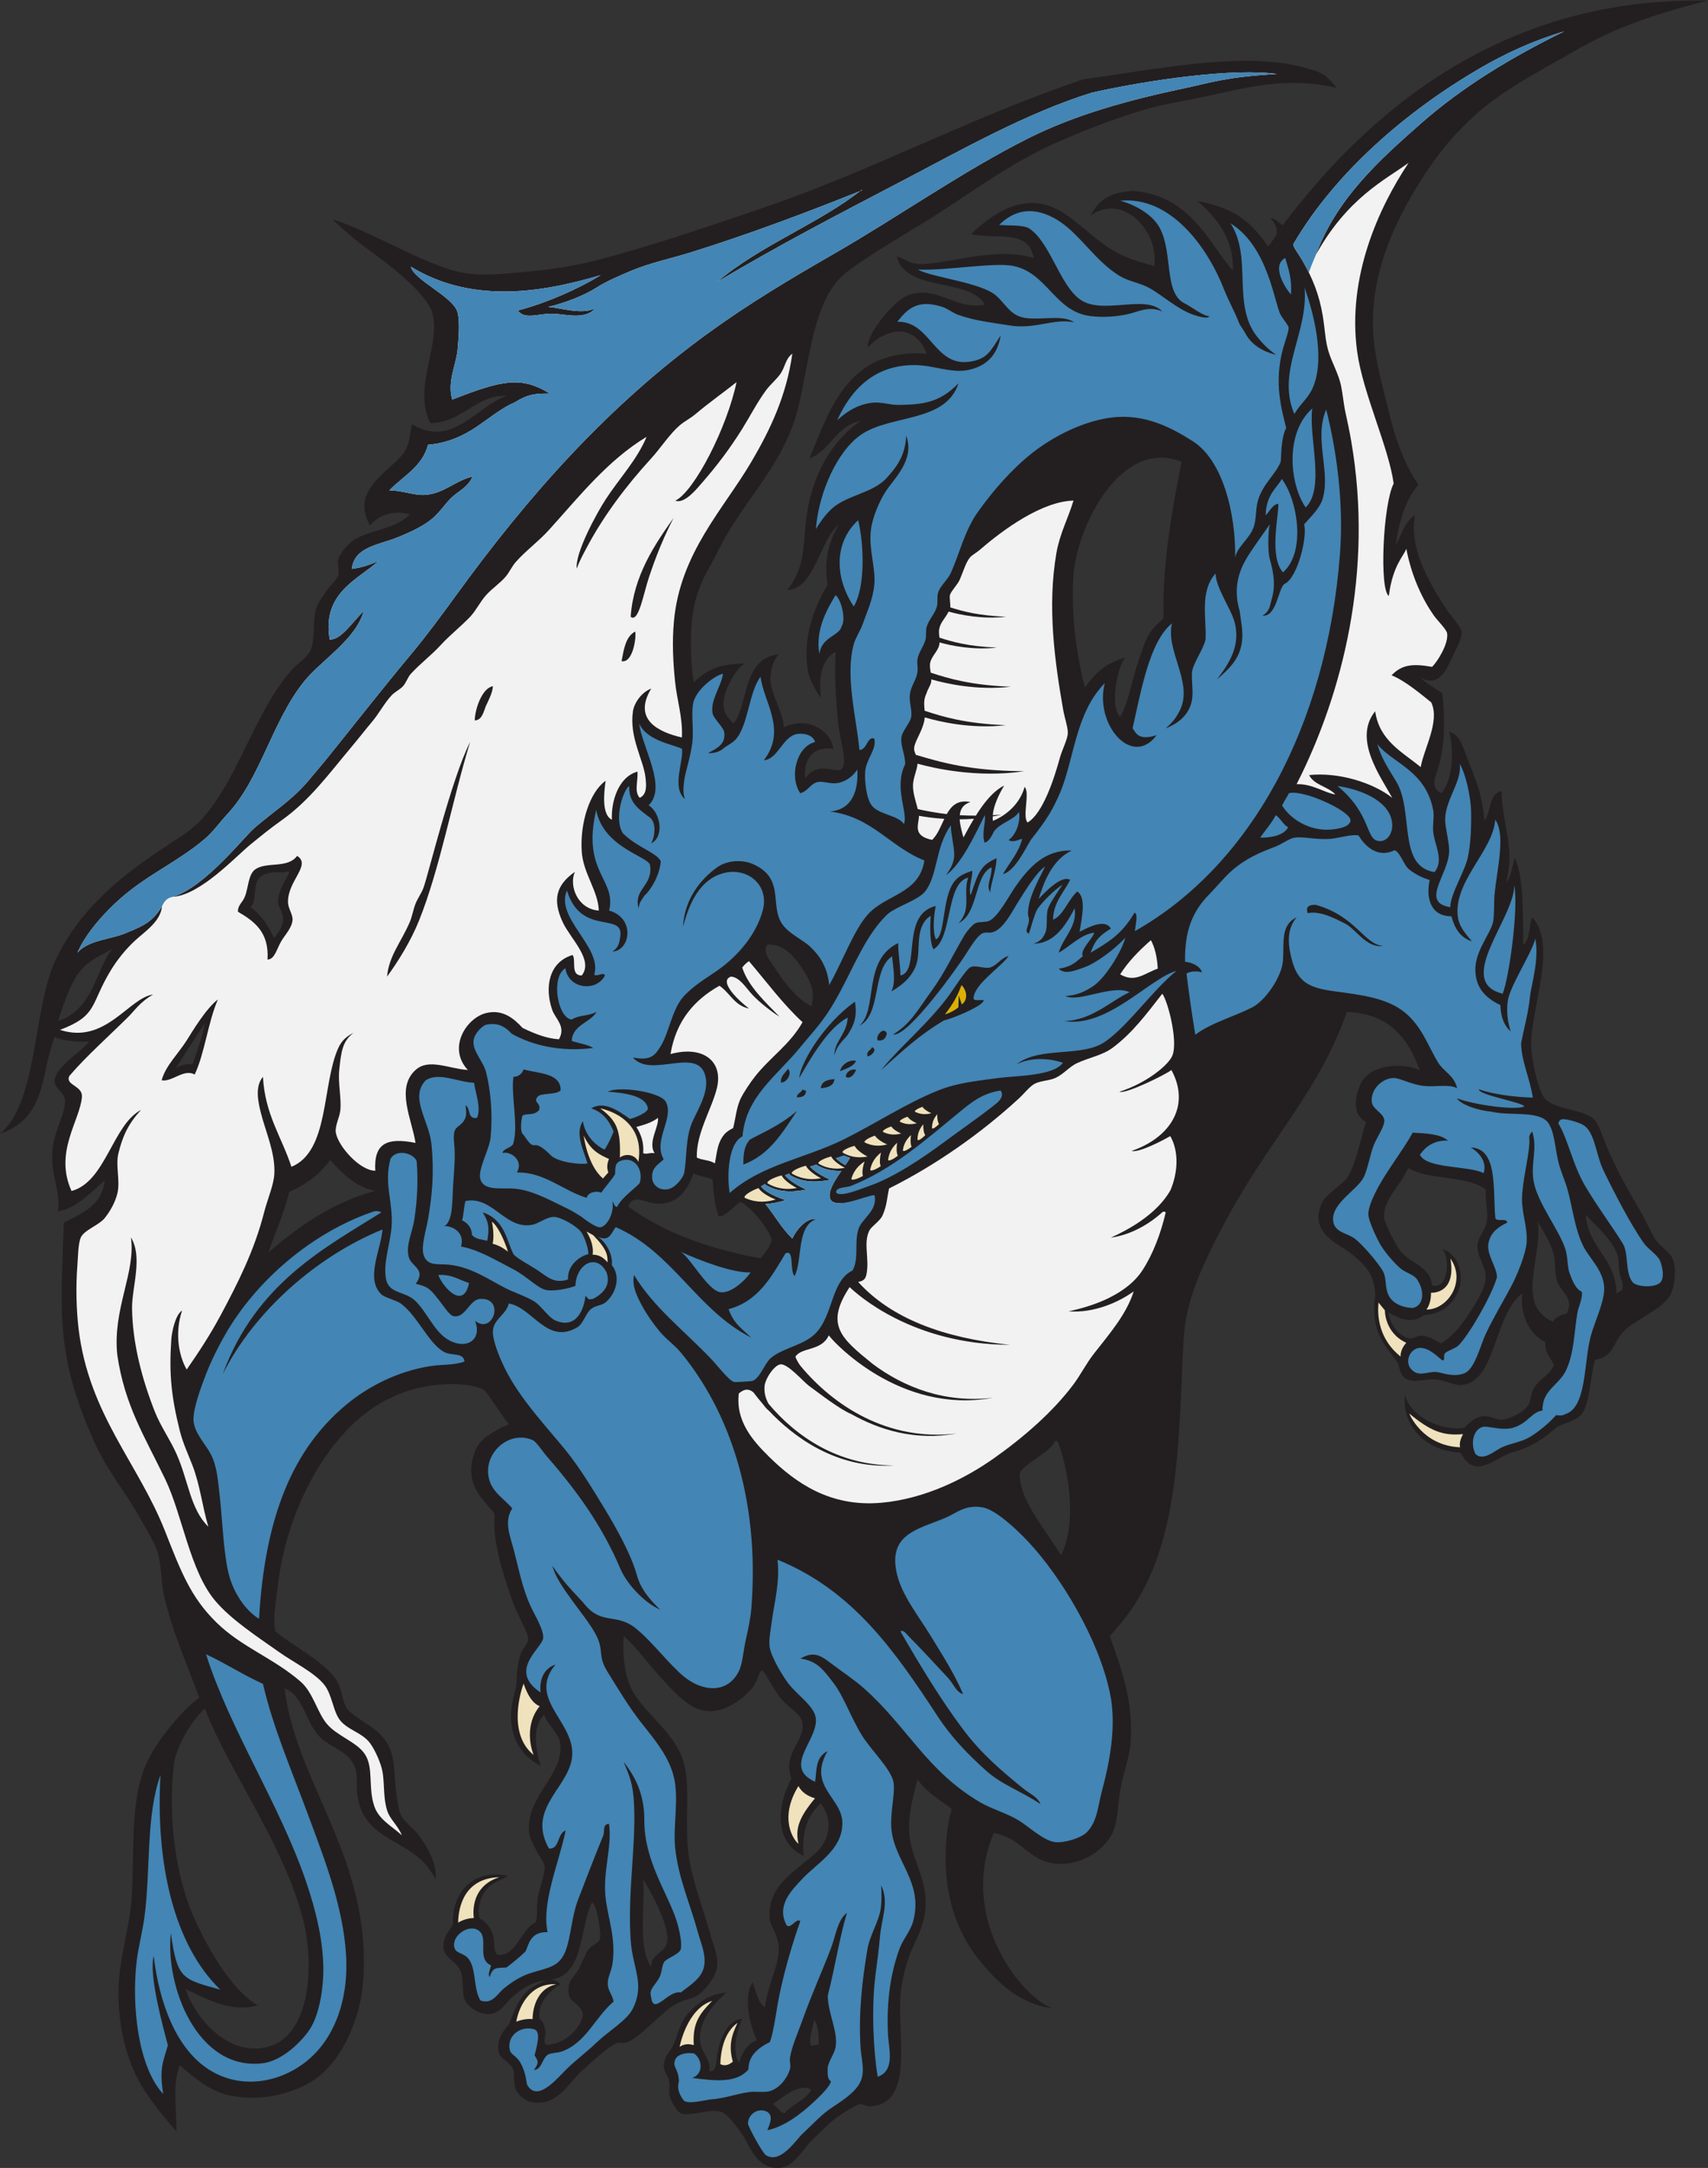
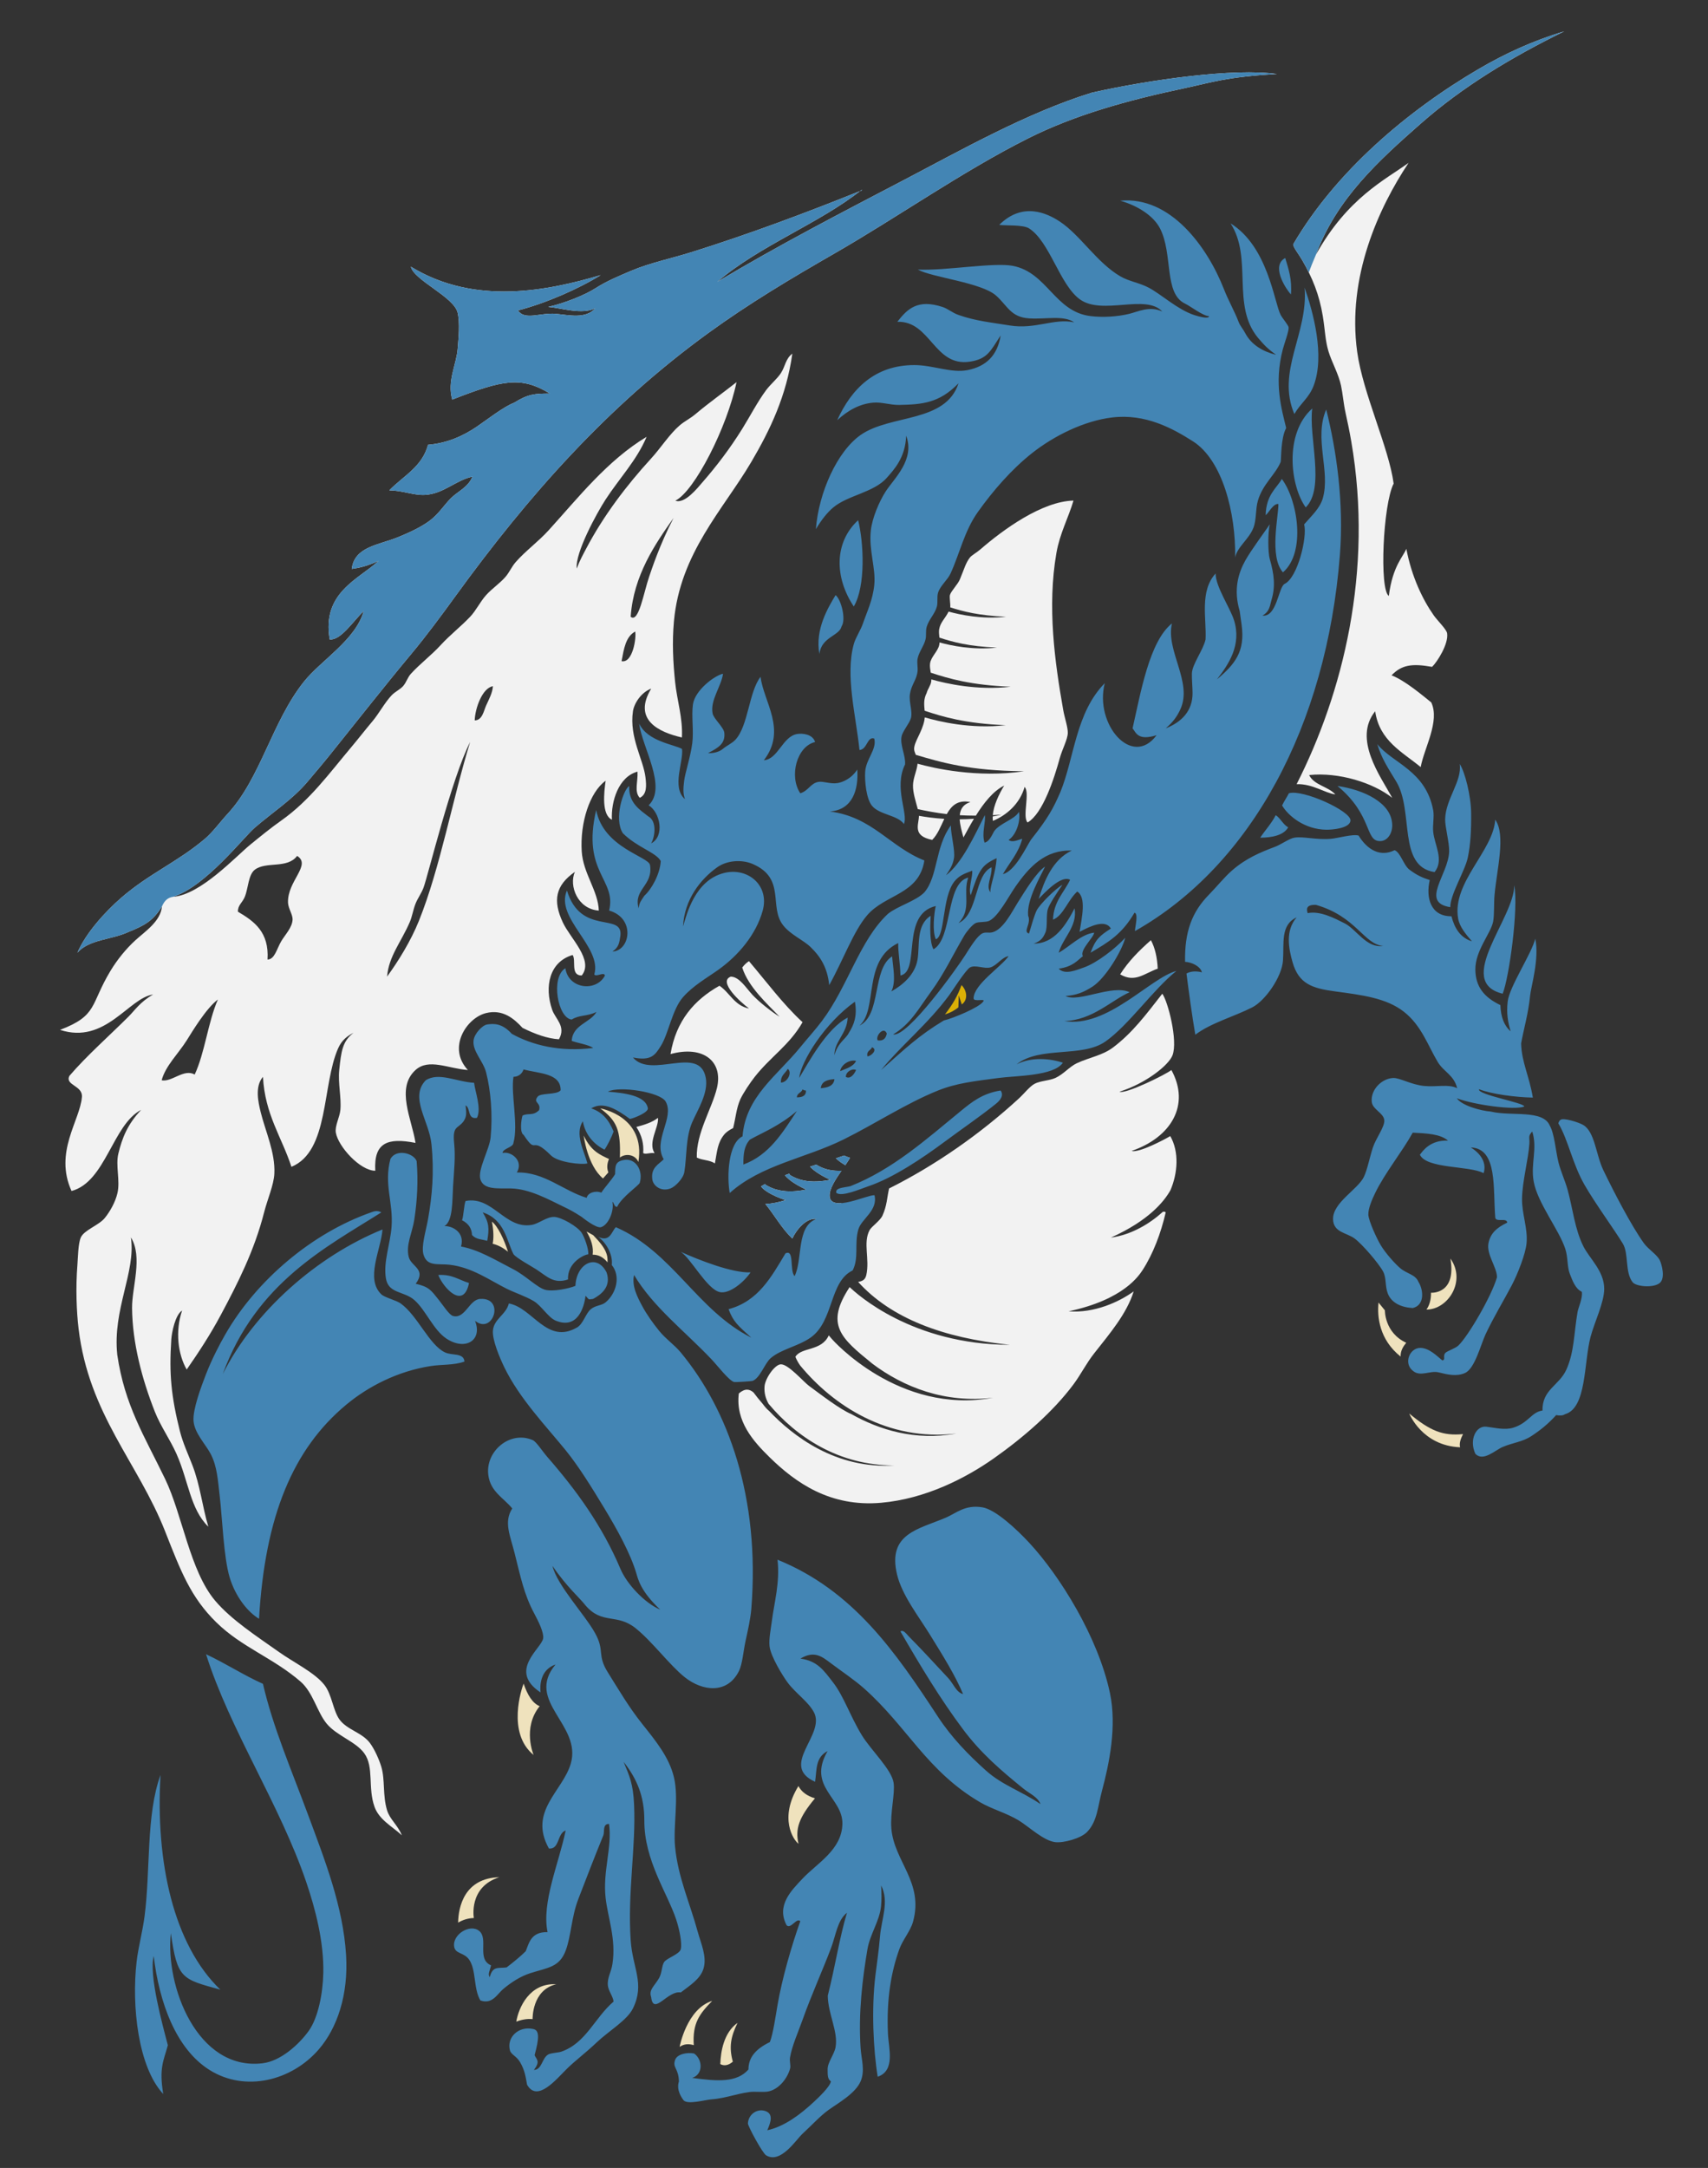
<svg xmlns="http://www.w3.org/2000/svg" viewBox="0 0 720 913.52" height="913.52" width="720" xml:space="preserve" id="svg2" version="1.1">
  <rect x="0" y="0" width="720" height="913.52" fill="#333333" stroke="none" />
  <defs id="defs6" />
  <g transform="matrix(1.333,0,0,-1.333,0,913.52)" id="g10">
    <g transform="scale(0.1)" id="g12">
-       <path id="path14" style="fill:#231f20;fill-opacity:1;fill-rule:evenodd;stroke:none" d="m 4561.19,4662.3 c 8.03,-75.89 8.52,-147.8 -7.19,-216.01 -10.52,-45.68 -36.52,-78.04 3.6,-100.8 36.48,38.96 41.31,134.18 25.19,194.4 35.47,-6.32 46.21,-57.03 61.21,-93.6 23.21,-56.62 44.54,-111.56 50.39,-187.19 21.45,27.75 13.19,85.23 54.01,93.6 2.91,-107.32 43.61,-184.6 14.39,-288 15.45,15.26 19.94,50.4 27.58,76.45 28.65,-56.54 25.9,-185.03 26.43,-274.45 22.46,15.94 17.26,59.53 28.81,86.4 81.07,-86.65 -6.33,-294.18 -3.62,-406.81 0.9,-36.49 20,-137.52 43.21,-165.59 28.45,-34.41 122.69,-34.41 154.8,-64.81 18.4,-17.4 30.92,-65.84 46.8,-100.79 33.79,-74.35 60.88,-122.62 100.8,-190.8 19.74,-33.71 34.22,-70.34 50.41,-93.6 8.71,-12.54 42.5,-37.03 50.39,-54 14.67,-31.55 8.65,-89.93 -7.21,-118.81 -25.23,-46 -120.12,-79.22 -153.65,-121.29 -29.61,-37.15 -25.51,-70.27 -83.32,-82.43 -16.99,-55.35 -16.04,-163.83 -55.61,-182.35 -8.14,-8.31 -43.08,-18.73 -62.3,-28.55 -67.07,-55.01 -91.08,-66 -152.72,-83.93 -52.81,-21.72 -111.75,-82.76 -154.78,1.75 -110.1,5.48 -185.47,82.85 -176.41,183.61 18.13,-72.18 119.85,-117.34 188.69,-104.64 20.71,22.04 36.86,34.17 59.71,36.24 23.01,2.08 39.24,-11.64 57.6,-10.8 28.03,1.27 69.43,24.56 82.79,43.19 10.98,15.29 8.91,38.02 18.01,54.01 18.07,31.73 53.3,44.92 64.8,75.59 -8.45,21.55 -30.58,38.35 -26.81,72.12 -49.83,24.59 -81.27,84.41 -73.03,154.15 -37.6,-27.01 -59.26,-86.31 -71.31,-117.55 -26.56,-68.72 -43.49,-145.39 -99.61,-167.19 -35.17,-13.68 -55.97,5.1 -95.7,11.92 -36.86,6.32 -73.58,-13.56 -101.54,3.36 -17.31,10.47 -18.3,24.63 -23.97,47.42 -55.43,75.92 -77.69,95.62 -76.35,189.43 5.3,26.48 4.44,50.2 -7.67,83.55 -8.97,24.68 -37.01,52.4 -61.21,72 -40.92,33.14 -138.58,65.52 -97.19,162 10.49,24.46 58.53,55.52 75.82,74.83 28.71,32.1 43.3,116.94 64.73,182.07 -44.24,23.25 -35.92,77.72 -18.17,118.74 26.8,61.88 127.97,71.21 187.21,45.56 -36.29,101.7 -97.09,178.91 -230.39,183.6 -63.46,-187.38 -176.58,-329.79 -280.8,-489.6 -47.97,-73.55 -95.35,-154.23 -140.41,-244.81 -42.87,-86.16 -85.98,-183.26 -93.6,-288 -3.41,-46.98 -5.15,-101.02 -7.2,-147.59 -14.16,-322.06 -33.42,-603.71 -227.31,-802.18 32.85,-97.56 76.7,-199.88 65.31,-342.63 -3.57,-44.74 -23.94,-94.15 -32.4,-147.6 -9.12,-57.6 -7.11,-108.75 -32.4,-147.59 -31.43,-48.253 -90.86,-81.605 -151.19,-82.808 -104.81,-2.078 -119.06,79.758 -216.02,97.198 -115.49,-272.049 93.93,-525.331 187.21,-554.393 -109.71,14.726 -178.42,84.133 -237.6,158.398 -81.46,102.219 -120.7,249.7 -93.59,424.805 2.3,14.99 7.19,34.92 10.8,46.8 -18.57,17.27 -78.83,50.62 -108.01,93.59 -14.45,-56.76 -36.95,-129.64 -21.6,-201.59 18.36,-86.105 70.45,-147.831 36,-259.198 -12.15,-39.297 -32.39,-69.571 -43.21,-104.407 -11.4,-36.757 -22.13,-73.933 -25.19,-118.797 -9.24,-135.636 43.26,-343.203 -97.21,-349.199 -10,-0.429 -24.04,8.629 -32.4,7.196 -10.44,-1.786 -55.9,-30.774 -68.39,-39.598 -24.51,-17.324 -58.21,-52.102 -82.8,-75.598 C 2537.93,59.113 2511.88,3.73 2466,0.293 2401.79,-4.512 2379.07,50.527 2354.4,93.898 c -9.74,17.118 -49.48,74.239 -72,82.801 -33.3,12.656 -91.77,-13.113 -125.98,-5.086 -13.09,3.067 -32.58,32.02 -39.62,59.082 -2.62,10.098 2.06,27.711 0,39.598 -5.75,33.164 -25.46,34.102 -14.4,72.004 5.15,17.637 20.78,31.387 28.8,50.398 13.71,32.493 18.34,64.825 43.2,93.606 27.77,32.129 66.62,64.004 123.25,68.262 -48.44,-41.399 -89.03,-95.5 -83.65,-154.668 3.19,-35.071 35.49,-57.454 28.8,-93.594 23.55,-6.125 22.73,34.461 25.2,50.398 8.66,55.742 33.68,110.285 79.2,115.196 -16.13,-36.778 -33.41,-96.387 -10.8,-140.403 10.65,32.539 25.48,60.918 57.6,72.004 -20.91,44.746 -45.46,130.598 -14.4,183.606 11.9,-27.707 15.57,-63.645 39.6,-79.211 9,77.011 48.67,138.859 43.2,194.406 -3.82,38.816 -27.27,62.598 -28.8,90 -6.18,110.996 101.46,156.199 154.8,212.403 33.99,35.81 46.98,96.29 7.2,147.6 -38.49,-34.71 -61.81,-84.59 -54,-165.601 -99.9,45.461 -80.35,169.281 -38.77,244.261 -29,78.8 40.85,115.88 35.17,173.34 -3.22,32.56 -45.52,50.25 -68.4,79.2 -15.44,19.52 -34.1,52.8 -50.4,79.2 -17.11,27.69 -18.47,-15.32 -36,-39.6 -23.06,-31.96 -83.99,-82.65 -144,-79.2 -60.24,3.46 -108.48,62.68 -147.6,104.39 -44.32,47.27 -72.5,90.94 -118.8,133.2 -4.64,-54.9 1.88,-119.15 21.6,-162 35.15,-76.36 134.62,-136.28 165.6,-230.4 23.02,-69.91 7.73,-166.92 14.4,-266.39 6.57,-97.942 46.22,-190.598 72,-284.407 12.74,-46.32 33.41,-81.945 14.4,-125.996 -9.08,-21.047 -29.46,-46.535 -46.8,-61.203 -18.81,-15.906 -42.2,-16.531 -68.4,-28.797 -32.08,-15.02 -58.9,-44.309 -82.8,-64.797 -21.95,-18.828 -56.39,-53.418 -82.8,-61.199 -9.1,-2.688 -22.34,1.094 -25.2,0 -35.04,-13.438 -73.3,-53.703 -111.6,-86.406 -45.22,-38.614 -79.72,-119.817 -165.6,-100.801 -15.78,3.496 -39.64,22.304 -46.8,39.597 -7.56,18.262 -3.8,51.965 -7.2,61.204 -9.68,26.304 -41.64,32.097 -46.8,57.605 -8.14,40.273 17.48,68.074 32.4,86.398 30.23,73.856 42.32,112.34 121.15,139.649 -46.74,-3.352 -84.59,-29.57 -113.95,-56.848 -21.43,-19.914 -34.44,-47.754 -68.4,-50.398 -29.73,-2.324 -68.69,21.094 -79.2,46.797 -9.1,22.273 -0.04,65.957 -14.4,93.601 -14.51,27.918 -47.71,36.926 -52.14,68.137 -2.2,38.008 15.84,48.992 30.54,75.859 -5.98,89.969 56.28,177.305 173.04,152.821 -22.15,-14.258 -39.93,-19.153 -54.24,-30.418 -27.71,-21.817 -45.63,-69.758 -34.24,-105.149 18.75,-8.406 32.63,-25.918 41.44,-49.656 7.48,-20.137 -1.26,-48.195 14.4,-64.797 62.17,-4.141 73.1,81.914 121.52,103.399 6.84,26.074 0.73,55.859 8.08,87.402 6.23,26.691 21.04,68.816 19.74,88.625 -0.9,13.699 -15.67,28.828 -23.34,44.578 -10.24,21.03 -22.97,42.3 -25.2,57.6 -17.01,116.67 113.05,188.23 97.2,288 -5.36,33.69 -41.41,59.14 -50.4,90 -38.38,-38.32 -27.25,-107.83 -10.8,-162.01 -74.47,36.79 -110.96,117.29 -86.4,216.01 5.89,23.66 10.67,36.36 10.8,68.4 0.08,19.45 5.44,46.86 10.8,64.79 6.14,20.54 24.94,37.94 25.2,50.41 0.46,21.53 -37.55,84.33 -50.4,122.4 -30.05,89.03 -62.59,183.34 -56.38,274.7 -26.1,40.31 -106.07,88.5 -58.82,204.09 15.77,36.09 63.29,60.72 104.4,79.2 -21.38,25.17 -67.57,100.39 -79.2,108 -25.05,16.44 -84.8,21.09 -129.6,18.01 -120.76,-8.31 -211.37,-57.55 -280.8,-122.4 -117.78,-110.02 -216.026,-301.62 -241.202,-514.81 -6.039,-51.17 -16.718,-117.29 -7.199,-143.99 55.625,-46.75 165.921,-100.52 198.191,-163.11 11.63,-22.55 15.39,-65.31 28.61,-81.7 13.92,-17.25 50.29,-39.18 64.54,-49.27 113.25,-71.14 68.42,-142.47 101.06,-274.72 7.35,-29.78 41.54,-49.39 61.2,-75.61 25.71,-34.28 59.04,-93.912 52.78,-138.295 -19.71,33.524 -33.65,49.696 -43.56,58.934 -76.04,70.821 -184.47,76.681 -203.62,205.371 -5.79,38.96 6.33,74.55 -18,108 -26.94,37.02 -61.2,42.04 -96.35,72.61 C 967.973,1399.94 962.152,1492.36 900,1515.9 936.039,1213.77 1176.21,979.016 1148.4,590.695 1139.72,469.57 1080.97,339.738 997.203,281.094 931.051,234.785 820.691,206.484 720,230.695 659.824,245.168 609.809,288.984 568.801,324.297 544.836,269.121 558.453,187.188 557.996,115.496 526.543,151.602 478.969,208.359 450,255.898 c -52.168,85.594 -91.785,227.297 -68.398,385.196 10.972,74.101 32.375,150.566 36,230.398 7.121,156.838 -5.625,302.238 50.394,417.598 31.129,64.11 106.793,157.09 162.004,198.01 -39.437,108.18 -85.707,208.01 -111.602,323.99 -9.937,44.52 -6.519,94.11 -21.597,140.4 -9.219,28.31 -31,60.08 -46.801,90.01 -44.176,83.65 -111.344,161.38 -151.199,252 -48.125,109.41 -90.578,220.91 -100.805,370.8 -7.359,108 0.969,212.75 3.606,323.99 57.968,29.64 121.136,54.07 129.597,133.21 -35.664,-29.23 -89.676,-90.21 -147.601,-97.2 8.027,68 -23.524,111.5 -17.996,190.8 4.261,61.16 43.507,120.99 39.597,162 -1.972,20.69 -30.265,36.01 -32.402,53.99 -5.551,46.88 91.457,100.5 108.004,129.61 -30.336,-1.68 -81.145,1.23 -108.004,14.4 C 127.551,3460.75 149.898,3320.52 0,3269.09 c 121.262,100.99 102.734,396.3 176.402,550.81 73.75,154.67 196.493,256.84 334.797,349.2 40.906,27.31 91.844,56.49 126.004,93.6 115.824,125.84 167.692,339.77 284.399,471.6 17.738,20.04 52.281,42.28 61.195,64.8 14.906,37.62 4.476,92.62 18.003,133.2 6.31,18.94 22.04,38.09 32.4,53.99 11.19,17.19 31.71,33.92 36,46.81 5.25,15.76 -3.5,36.37 0,50.4 5.19,20.83 30.19,47.56 43.2,57.59 50.02,38.59 136.11,35.14 183.6,86.41 -53.42,14.51 -100.76,-3.45 -126,-36 -66.91,119.63 74.62,174.63 111.6,237.6 14.65,24.95 13.32,52.72 21.6,82.79 126.69,-76.87 204.25,57.18 298.8,90 -98.16,3.36 -136.97,-83.82 -241.2,-86.4 -55.72,110.38 31.84,242.42 7.2,345.6 -13.34,55.89 -118.9,140.32 -162.53,172.89 -56.6,42.27 -81.74,57.57 -154.27,125.91 116.84,-34.79 301.36,-149.82 414,-169.19 64,-11 132.53,-2.56 201.6,3.6 75.23,6.71 153.27,18.62 219.6,35.99 178.14,46.66 358.25,108.22 536.4,169.21 341.99,117.06 657.08,287.42 1004.41,403.2 215.99,28.94 498.9,88.93 690.33,38.59 56.7,-14.91 74.53,-20.28 109.24,-65.91 -188.71,43.75 -328.15,-14.77 -509.46,-46.04 -112.09,-19.32 -258.51,-76.04 -354.92,-117.45 -183.1,-78.64 -300.39,-178.34 -468.61,-279.41 -60.78,-36.52 -164.38,-98.96 -218.99,-141.78 -104.38,-81.85 -114.53,-284.04 -151.2,-428.4 -41,-161.45 -141.87,-260.06 -223.2,-396.01 -18.78,-31.38 -35.24,-67.49 -54,-100.8 -38.14,-67.72 -60.69,-126.36 -61.2,-233.99 -0.22,-45.41 1.17,-91.68 8.93,-135.32 51.88,50.05 92.04,56.68 160.27,59.71 -19.78,-15.81 -29.56,-29.17 -43.2,-54 -42.49,-77.07 -18.66,-112.93 9.18,-135.15 46.82,61.24 27.34,205.81 142.02,217.96 -19.65,-24.66 -22.05,-40.28 -25.2,-64.81 -6.99,-54.51 39.46,-112.25 41.59,-165.7 76.85,37.18 150,-12.79 156.41,-68.3 -80.59,10.94 -94.27,-55.66 -88.24,-92.69 47.23,66.39 112.99,-3.79 120.64,42.29 7.66,23.23 -13.9,92.56 -18,140.4 -6.89,80.52 -10.63,139.95 -7.2,216 -33.05,-14.95 -57.41,-64.82 -45.94,-143.23 -15.77,13.79 -37.39,61.85 -40.46,78.43 -23.12,125.08 33.21,229.6 61.2,277.21 -7.4,48.54 -8.43,119.99 36,190.8 -61.85,-49.18 -76.73,-205.16 -163.5,-206.88 55.54,68.92 50.09,136.52 59.1,217.68 15.03,135.24 75.66,249.1 172.8,316.8 -78.01,-15.58 -94.12,-93.07 -162,-118.8 65.07,154.55 121.47,348.92 370.79,331.2 -15.29,44.33 -57.85,85.39 -117.66,64.6 -30,-10.42 -39.88,-18.01 -69.08,-44.93 -1.01,46.6 83.85,147.68 125.55,163.93 92.23,35.93 151.23,-46.71 244.8,-28.81 -45.43,86.63 -249.8,37.45 -278.34,152.93 30.02,-8.12 41.39,-29.26 98.34,-23.32 105.36,10.98 229.28,50.95 334.81,18 -14.42,93.59 -120.82,56.68 -198.01,75.6 64.32,61.1 169.65,141.09 285.65,70.89 40.89,-24.74 79.66,-61.67 122.26,-94.48 55.59,-42.83 102.13,-58.92 171.68,-77.21 14.65,110.81 -99.06,232.5 -201.66,159.16 30.23,61.37 79.04,74.27 133.26,78.43 185.22,-13.78 242.66,-169.89 316.82,-252 3.53,109.89 -61.21,174.49 -111.6,219.61 124.08,-23.12 173.22,-71.57 223.18,-144 l 26.29,36.62 c 3.38,22.09 -2.11,34.08 -19.08,53.38 18.96,-0.95 24.76,-16.04 39.61,-21.61 267.18,354.69 689.92,722.04 1342.79,709.2 -278.09,-70.3 -359.36,-124.9 -482.4,-194.39 -95.18,-53.77 -196.88,-110.48 -273.6,-187.2 -10.76,-10.76 -22.11,-21.75 -32.4,-32.41 -70.96,-73.45 -141.17,-181.9 -190.8,-284.39 -47.26,-97.64 -80.16,-208.15 -79.2,-324 0.78,-96.51 29.65,-190.36 50.39,-277.2 20.86,-87.31 49.01,-165.9 93.62,-230.41 -40.55,-47.05 -60.81,-114.4 -72.02,-190.8 19.75,31.86 27.89,75.32 61.21,93.61 -20.84,-105.5 50.12,-222.05 100.81,-298.8 13.77,-20.87 45.35,-54.27 46.79,-68.4 2.25,-21.92 -21.58,-62.93 -32.4,-86.41 -17.25,-37.43 -42.36,-93.07 -100.8,-57.59 21.62,-19.19 47.05,-34.56 71.99,-50.4 z m -824.39,730.8 c -29.12,-141.47 -55.14,-292.81 -57.6,-442.81 -0.16,-9.08 0.88,-35.99 -0.02,-52.36 -11.04,-12.43 -31.11,-24.34 -46.78,-52.03 -14.26,-25.21 -23.96,-58.47 -32.4,-82.8 -23.11,-66.69 -27.79,-122.85 -57.6,-176.4 -35.35,37.75 -6.76,159.55 15.59,188.56 -64.63,-22.93 -86.08,-40.51 -127.19,-94.97 -26.76,101.78 -44.63,235.96 -36,356.41 10.73,149.64 149.69,434.9 342,356.4 z m -1170,-1720.81 c -38.83,16.34 -82.42,68.37 -114.71,118.57 -15.85,24.66 -41.55,51.6 -25.69,75.84 57.79,4.91 95.04,-48.63 123.26,-95.97 16.34,-27.4 25.89,-49.46 17.14,-98.44 z M 866.238,3887.95 c -19.23,44.65 -45.785,78 -74.234,97.54 34.695,34.96 -21.941,119.8 105.641,109.74 6.125,1.34 17.21,5.64 17.621,1.25 -13.621,-30.76 -33.95,-54.53 -36.129,-92.36 -1.688,-29.18 45.136,-48.97 -12.899,-116.17 z m -510.742,-34.69 c -51.723,-58.68 -56.746,-189.69 -171.898,-227.77 53.316,167.98 78.226,179.58 171.898,227.77 z m 290.859,-235.9 c 3.481,-11.98 -29.207,-106.52 -37.957,-128.66 -11.996,0 -29.953,2.48 -51.871,-11.91 12.481,22.32 77.059,118.54 89.828,140.57 z M 5014.8,3013.5 c 22.49,-28.74 83.99,-75.08 100.81,-129.6 4.53,-14.75 2.55,-42.04 7.18,-61.2 5.65,-23.35 22.52,-46.08 -10.8,-57.6 -2.4,112.78 -89.33,141.04 -97.19,248.4 z m -316.79,79.2 c -1.55,-37.38 8.83,-69.65 3.59,-100.81 -4.82,-28.69 -26.58,-48.35 -28.81,-72 -3.86,-41.41 27.07,-66.4 25.22,-108 -1.64,-36.4 -37.99,-89.43 -57.25,-118.54 -24.26,-36.7 -49.12,-65.31 -83.16,-86.65 -21.41,10.31 -36.25,21.97 -61.43,24.29 -15.31,1.4 -25.86,-10.79 -38.12,-8.77 -34.85,5.72 -62.99,46.5 -67.15,81.92 32.09,-17.77 71.29,-38.73 112.34,-8.2 130.04,6.64 153.4,172.95 57.95,209.56 25.9,-31.12 19.22,-130.23 -32.38,-115.21 -3.69,56.51 -69.55,72.07 -97.21,104.41 -13.2,15.44 -50.9,85 -54,108 -7.31,54.25 51.79,102.48 75.6,158.39 64.79,-39.59 186.43,-22.36 244.81,-68.39 z m 165.58,-100.81 c 14.11,-29.34 40.45,-63.15 50.41,-107.99 6.2,-27.91 1.68,-57.33 10.8,-82.81 11.27,-31.45 56.08,-53.55 28.79,-100.8 -18.79,-2.99 -34.1,-11.49 -43.2,-25.19 -118.5,54.08 -33.48,195.29 -46.8,316.79 z M 2574,468.293 c 14.43,-15.754 16.36,-58.516 14.4,-79.199 -12.92,2.984 -17.42,-8.117 -25.2,0 -6.03,22.41 8.34,53.496 10.8,79.199 z m -702,370.801 c 15.23,-3.789 30.45,-98.418 25.2,-115.196 -4.53,-14.503 -25.36,-18.886 -36,-32.406 -9.43,-11.969 -18.49,-40.719 -32.4,-64.793 -16.17,-27.988 -38.41,-37.469 -28.8,-82.801 3.83,-18.085 41.59,-31.476 43.2,-57.597 1.35,-21.828 -37.96,-93.137 -115.2,-97.207 -13.76,13.328 0.51,27.969 -3.6,46.804 -2.97,13.653 -5.85,25.696 -18,35.997 -6.51,47.785 26.74,80.312 57.6,104.406 19.98,3.34 -6.59,18.574 -22.44,18.875 107.58,14.824 89.83,162.121 130.44,243.918 z m 162,72 c 19.14,-28.75 85.81,-146.074 75.6,-197.996 -6.45,-32.785 -50.32,-35.801 -50.4,-75.598 -42.82,54.91 -18.92,193.957 -25.2,273.594 z m 531.78,-663.281 c -12.48,-28.321 -67.17,-52.129 -85.38,-74.715 -17.07,4.531 -22.1,21.093 -36,28.797 29.2,19.425 80.56,67.871 121.38,45.918 z M 2253.6,3125.1 c 2.76,-41.64 6.72,-82.09 18,-115.21 12.83,-9.83 46,26.3 68.4,43.21 19.87,0.01 97.01,-86.75 100.41,-122.01 -8.21,-19.59 -11.9,-28.54 -35.37,-55.39 -162.06,28.75 -307.74,82.29 -417.84,162.99 10.87,39.96 50.84,15.26 79.2,10.81 63.21,-9.92 105.17,29.73 126,93.6 18.66,-7.74 42.03,-10.78 61.2,-18 z m -1067.59,-36.26 c -133.49,-37.39 -237.393,-108.36 -336.408,-194.14 20.687,64.51 48.734,121.66 64.796,190.79 53.77,23.05 97.602,56.01 129.602,100.81 39.18,-42.95 80.47,-85.81 142.01,-97.46 z M 3355.2,1937.1 c -28.66,48.11 -90.63,127.29 -115.2,187.2 -6.78,16.53 -19.06,54.99 -14.39,72 6.6,24.08 80.07,59.81 104.39,90 3.42,4.23 1.17,13.54 14.39,10.8 36.8,-92.36 61.76,-263.38 10.81,-360 z M 586.801,565.5 c 68.828,-33.254 144.625,-74.551 228.418,-51.621 -81.27,48.504 -148.102,164.726 -192.422,256.816 -63.867,132.735 -93.063,320.475 -73.106,503.975 4.364,40.09 40.934,124.35 98.067,177.53 C 720.891,1260.27 895.203,1026.93 957.602,788.691 998.793,631.418 981.977,363.84 792.004,378.293 697.73,385.469 615.664,479.91 586.801,565.5 v 0" />
      <path id="path16" style="fill:#f2f2f2;fill-opacity:1;fill-rule:evenodd;stroke:none" d="m 4161.6,6048.3 c 99.86,179.69 220.26,237.17 292.85,290.01 -94.2,-141.48 -195.15,-360.96 -162.5,-597.49 18.21,-131.89 100.18,-302.53 115.3,-416.35 -33.81,-65.34 -45.61,-335.7 -15.26,-355.21 12.03,95.26 45.98,124.59 55.37,149.04 16.8,-88.46 51.82,-160.85 86.66,-210.35 11.8,-16.78 40.47,-44.23 42.33,-56.72 4.98,-33.69 -31.25,-90.36 -47.54,-106.13 -64.57,11.41 -96.25,6.11 -128.17,-26.71 43.75,-17.16 97.86,-63.63 125.53,-85.64 28.03,-59.5 -22.52,-144.34 -33.38,-204.45 -58.65,48.15 -130.47,83.12 -143.98,176.4 -70.61,-87.71 16.54,-205.14 53.98,-273.61 -60.11,47.65 -168.9,81.77 -262.79,72.01 15.68,-32.32 60.12,-35.89 82.79,-61.21 -33.02,4.2 -71.58,34 -122.4,32.41 145.2,285.58 243.77,672 172.81,1083.59 -5.27,30.56 -11.4,60.38 -18,90 -6.43,28.88 -8.58,58.89 -14.4,86.41 -7.85,37.09 -29.28,73.8 -39.61,108 -10.58,35.08 -10.56,66.22 -17.99,111.6 -11.25,68.73 -33.14,121.33 -64.8,176.39 -11.49,19.99 -28.67,40.84 -28.79,50.41 133.98,229.51 360.74,422.22 586.8,554.4 81.34,47.57 171.19,89.44 270,118.8 -166.31,-81.6 -320.28,-174.2 -453.62,-291.6 -129.94,-114.44 -265.39,-235.78 -331.19,-414 z M 2538,3621.89 c -41.29,-72.48 -100.6,-108.44 -151.2,-172.79 -13.9,-17.68 -36.4,-50.7 -45.9,-71.52 -12.61,-28.78 -14.38,-59.09 -22.5,-90.48 -11.29,-5.56 -21.55,-12.07 -28.67,-20.97 -20.53,-25.72 -21.74,-51.03 -28.93,-90.64 -17.37,11.44 -37.98,8.96 -57.28,18.46 -2.22,77.46 48.12,154.87 63.74,220 20.14,83.96 -42.96,135.49 -146.86,107.14 17.74,105.87 75.71,171.5 154.8,216 33,-22.19 47.34,-63.06 93.6,-71.99 -26.5,19.35 -99.53,85.43 -57.6,100.79 27.31,-0.62 48.04,-35.89 68.4,-57.59 21.56,-23 60.1,-53.41 85.76,-69.14 -38.88,40.44 -99.02,94.27 -118.16,155.54 9.44,11.82 13.25,14.23 21.23,20.22 53.5,-62.9 108.79,-137.41 169.57,-193.03 z m 150.18,-428.75 c -4.18,-7.23 -9.36,-15.05 -14.96,-23.22 -8.32,4.81 -16.34,10.15 -23.41,16.02 -2.35,1.94 -4.49,3.86 -6.38,5.72 8.58,2.81 17.28,5.68 26.1,8.63 5.55,-2.7 11.75,-5.18 18.65,-7.15 z m -106.13,-193.42 c 33.1,7.9 63.01,33.7 79.4,50.17 -20.66,-1.67 -36.4,3 -37.79,21.84 -1.65,22.33 17.84,52.27 37.3,80.46 -13.13,-0.57 -26.33,0.2 -39.4,2.96 -15.33,3.23 -27.83,8.96 -37.75,14.85 l -1.77,1.83 c -6.92,-2.23 -13.72,-4.42 -20.38,-6.58 2.69,-3.04 6.2,-6.34 10.26,-9.72 15.58,-12.92 35.38,-23.53 53.57,-31.8 -27.56,-5.55 -56.4,-8 -84.63,-2.05 -16.86,3.55 -30.6,9.86 -41.5,16.33 l -2.69,2.76 c -0.4,0.71 -0.7,1.47 -0.93,2.25 -4.59,-1.64 -9.08,-3.28 -13.45,-4.91 2.82,-3.93 7.47,-8.55 13.18,-13.31 15.74,-13.05 35.74,-23.76 54.12,-32.11 -27.85,-5.62 -56.98,-8.09 -85.5,-2.08 -17.03,3.59 -30.91,9.96 -41.93,16.5 l -2.72,2.79 -0.21,0.4 c -4.41,-2.44 -8.57,-4.9 -12.46,-7.41 2.58,-4.5 9.2,-10.25 17.84,-16.04 17.75,-11.86 39.67,-20.83 59.65,-27.51 -20.58,-6.43 -42.04,-11.2 -63.85,-12.1 29,-35.33 51.48,-76.94 85.19,-109.35 11.88,26.87 44.6,66.83 76.45,61.83 z M 2268,5961.89 c 193.48,115.72 387.54,216.1 593.99,324.01 175.12,91.52 385.47,210.78 591.21,274.35 185.39,41.5 450.53,78.31 584.87,58.88 -160.75,-9.1 -206.39,-26.7 -294.07,-45.23 -179.41,-37.92 -346.25,-84.52 -493.2,-158.41 -207.95,-104.54 -410.39,-247.72 -612,-363.6 -138.73,-79.73 -271.34,-158.82 -399.6,-252 -318.07,-231.07 -567.76,-512.59 -799.2,-831.59 -44.98,-62 -91.52,-125.03 -140.4,-183.6 -85.93,-102.98 -169.4,-209.66 -255.6,-316.8 -25.44,-31.62 -44.176,-53.37 -71.996,-86.4 -46.274,-54.93 -108.238,-94.83 -165.602,-144 -36.984,-31.7 -155.562,-186.13 -258.824,-219.23 86.621,6.06 199.086,128.35 244.426,165.23 32.168,26.16 63.492,51.84 97.195,75.6 90.231,63.59 151.251,148.47 223.201,234 21.41,25.45 42.23,52.48 64.8,79.2 21.73,25.73 38.76,58.96 61.2,82.8 10.86,11.53 26.46,18.19 36,28.8 10.79,11.99 14.21,27.6 25.2,39.6 28.95,31.63 64.26,58.04 93.6,90 30.44,33.16 63.64,58.43 93.6,90 18.77,19.77 31.44,47.27 50.4,68.39 18.59,20.72 43.43,37.04 61.2,57.61 12.63,14.61 19.73,32.34 32.4,46.79 31.29,35.68 71.06,64.1 104.4,100.8 93.24,102.68 185.93,220.92 309.6,295.21 -30.86,-73.83 -87.25,-132.7 -129.6,-198 -28.46,-43.89 -96.52,-168.21 -91.5,-218.35 10.21,26.64 20.12,44.22 30.3,63.55 54.11,102.77 126.56,198.49 205.2,284.4 30.4,33.2 57.92,76.78 90,104.4 15.59,13.41 33.27,21.54 50.4,36 42.13,35.54 88.07,67.93 129.6,100.8 -29.9,-142.9 -132.48,-344.34 -193.42,-374.66 29.81,-11.4 70.63,40.95 85.42,57.86 44.92,51.35 87.23,107.01 126,169.2 24.31,38.99 48.05,85.24 75.6,122.39 14.39,19.41 34.23,34.7 46.8,54.01 13.87,21.29 14.7,45.65 36,61.2 -18.62,-133.65 -70.23,-241.06 -129.6,-342 -88.23,-150.03 -225.18,-287.81 -244.8,-504 -6.11,-67.26 -2.55,-130.24 3.6,-190.8 5.99,-58.95 24.87,-114.52 21.6,-176.41 -72.33,16.48 -156.85,55.59 -97.09,154.44 -31.61,-11.9 -54.01,-46.35 -57.71,-71.63 -12.09,-82.58 32.88,-151.95 39.6,-208.81 3.19,-27.03 4.72,-53.69 -18,-64.8 -18.36,19.46 -5.33,50.8 -7.2,82.81 -60.48,-16.33 -84.01,-94.89 -80.94,-151.95 -33.16,15.4 -25.02,86.82 -19.86,123.15 -50.42,-36.1 -81.24,-132.76 -75.6,-223.21 4.36,-70.01 52.12,-124.56 54,-187.19 -66.7,4.44 -95.3,78.18 -75.6,122.39 -60.94,-42.5 -70.76,-89.96 -38.12,-159.91 23.67,-50.7 98.66,-119.23 59.72,-167.68 -36.62,-0.25 -16.85,48.13 -28.8,64.8 -73.69,-21.84 -89.67,-100 -64.8,-172.81 10.02,-29.3 44.74,-52.5 21.6,-93.6 -35.26,1.93 -74.3,15.72 -115.2,36.01 -26.79,29.11 -62.27,59.76 -115.2,46.8 -62.16,-15.23 -123.34,-109.82 -57.6,-180 -62.22,4.5 -123.96,37.87 -165.6,0 -63.39,-57.65 -11.52,-155.39 0,-230.41 -88.66,17.39 -132.3,0.76 -127.25,-87.99 -48.01,-0.02 -117.15,76.37 -124.75,120.4 -3.62,20.99 12.4,49.21 14.4,72 3.44,39.21 -7.88,84.24 -3.6,126 6.12,59.69 10.48,91.37 45.18,117.57 -18.53,-9.44 -36.85,-22.1 -48.78,-49.17 -51.37,-116.6 -27.9,-325.35 -147.598,-374.4 -30.75,94.05 -83.883,165.71 -90,284.4 -26.481,-30.68 -14.817,-80.67 -7.204,-111.6 14.942,-60.71 46.497,-127.72 43.204,-194.4 -1.786,-36.15 -21.719,-80.43 -32.403,-122.4 -30.961,-121.66 -84.304,-225.77 -136.801,-324 -33.75,-63.17 -71.714,-120.76 -108,-172.8 -27.703,47.9 -36.75,121.39 -14.543,186.45 -21.906,-13.44 -32.746,-70.23 -34.121,-90.76 -7.488,-111.72 0.246,-182.73 27.067,-290.1 9.375,-37.53 26.133,-73.14 39.597,-107.99 24.688,-63.87 31.051,-129.31 50.403,-194.4 -57.391,55.72 -62.469,144.47 -100.805,230.4 -20.203,45.29 -50.203,87.12 -68.394,133.2 -40.032,101.37 -70.965,216.57 -72,327.59 -0.614,65.47 34.8,161.18 -3.602,223.21 15.961,-110.39 -58.336,-226.21 -43.199,-370.8 23.437,-160.16 85.578,-256.44 151.203,-392.41 55.012,-113.98 78.363,-290.56 158.394,-385.19 51.422,-60.8 132.883,-113.24 201.606,-162.01 47.641,-33.8 113.191,-65.16 143.996,-104.39 23.29,-29.66 27.14,-79.77 46.8,-108.01 23.45,-33.67 72.06,-41.65 97.2,-75.59 13.86,-18.71 28.64,-50.67 36,-75.6 12.11,-41.04 3.69,-89.43 18,-136.8 8.67,-28.72 34.33,-47.47 46.8,-79.21 -28.65,27 -71.55,48.53 -86.4,90 -21.78,60.81 -1.06,125.89 -32.4,169.21 -26.94,37.23 -87.14,55.5 -118.8,93.6 -30.37,36.54 -43.177,98.95 -82.802,133.2 -87.339,75.48 -185.531,107.93 -266.398,187.2 -81.477,79.85 -112.629,162.55 -161.996,288 -85.27,216.64 -241.125,369.04 -273.606,640.8 -6.304,52.75 -9.449,128.24 -3.597,201.6 1.765,22.17 2.086,67.13 10.801,86.4 10.652,23.54 56.992,38.29 75.597,61.2 15.992,19.68 33.469,49.62 40.223,79.01 9.082,39.52 -6.445,86.6 2.863,124.83 12.028,49.37 28.766,92.3 72.117,138.16 -90.324,-46.5 -112.101,-227.75 -220.23,-256.46 -55.906,122.89 27.031,222.73 32.887,297.37 2.855,36.46 -54.18,36.58 -39.684,66.46 54.805,64 128.023,128.42 187.426,187.83 19.14,19.14 36.629,46.29 77.441,69.5 -77.195,-10.41 -150.668,-158.91 -294.379,-111.83 119.602,45.46 94.899,79.46 159.336,186.33 21.656,35.91 49.332,69.85 79.199,97.19 29.684,27.18 79.793,59.47 83.793,106.87 -27.253,-44.57 -53.671,-60.08 -106.554,-81.07 -51.282,-24.38 -124.43,-23.01 -160.836,-65.4 26.637,62.72 89.492,131.03 137.902,173.03 89.477,77.63 177.324,112.57 265.293,186.98 25.106,21.23 47.098,52.28 72.004,79.2 104.504,112.93 139.578,290.09 241.199,417.6 53.691,67.36 163.681,132 188.931,223.05 -35.11,-33.52 -71.9,-92.39 -107.49,-89.71 -25.78,148.75 92.4,190.27 154.29,248.37 -36.85,-16.8 -61.31,-21.99 -84.53,-25.31 8.67,70.8 85.3,75.25 147.6,100.79 32.67,13.41 69.14,29.94 97.2,50.41 29.54,21.55 46.62,50.15 68.4,71.99 22.55,22.62 54.47,34.27 68.4,68.4 -51.82,-10.46 -91.63,-54.91 -151.2,-57.59 -35.65,-1.61 -68.95,13.79 -111.6,14.4 43.57,45.22 103.79,73.81 122.4,143.99 61.26,5.14 111.47,28.19 154.8,57.61 31.73,21.55 83.92,62.68 117.31,75.26 44.46,27.91 66.5,29.04 113.09,29.14 -90.14,55.12 -149.52,43.28 -308.61,-19.11 -16.95,57.7 13.03,110.42 17.01,159.51 2.83,34.91 7.7,82.14 0,115.2 -11.63,49.95 -138.2,102.64 -148,145.38 202.17,-123.65 432.66,-76.1 600.24,-26.7 -67.85,-42.54 -173.5,-89.02 -261.44,-111.49 20.88,-32.72 70.95,-6.64 118.8,-10.8 41.94,-3.63 95.94,-17.57 126,18.01 -39.99,-21.94 -109.02,0.56 -149.16,3.97 50.16,11.11 115.48,36.82 150.67,59.58 33.17,21.45 77.06,39.86 113.69,55.24 57.88,24.32 124.68,38.08 187.2,57.6 180.83,56.47 366.73,126.06 536.4,194.4 3.07,-0.65 3.4,1.41 3.6,3.61 -130.31,-104.89 -324.4,-177.21 -457.2,-291.61 z m -137.93,-746.07 c -58.07,-82.33 -126.49,-181.1 -135.67,-312.32 25.51,-21.01 40.83,75.64 58.74,127.5 7.51,21.77 32.68,99.49 76.93,184.82 z M 1965.6,4763.1 c 35.22,-7.37 47.24,73.7 43.2,93.6 -30.05,-15.55 -35.97,-55.24 -43.2,-93.6 z m -464.4,-187.2 c 24.07,-0.08 28.82,30.88 36,46.8 8.68,19.23 20.19,39.8 21.6,61.2 -33.57,-5.33 -56.45,-70.09 -57.6,-108 z m -162,-529.2 c -6.29,-16.99 -18.33,-33.07 -25.2,-50.41 -7.49,-18.9 -10.54,-40.18 -18,-57.59 -27.05,-63.17 -66.41,-107.63 -72,-172.81 35.3,48.34 75.03,112.31 100.8,176.4 67.45,167.76 106.33,385.14 161.87,565.19 -58.78,-115.25 -132.4,-420.03 -147.47,-460.78 z m -532.798,57.6 c -21.492,-15.76 -21.011,-59.29 -32.402,-86.41 -8.184,-19.47 -22.09,-25.87 -21.598,-46.8 51.403,-30.19 99.043,-64.15 93.598,-151.19 22.734,0.4 29.012,33.4 43.199,57.6 12.18,20.76 34.809,43.2 36,68.39 0.781,16.49 -13.734,35.27 -14.398,54.01 -2.418,68.24 75.043,118.89 28.801,147.6 -31.067,-41.43 -96.911,-16.59 -133.2,-43.2 z m -216.004,-540 c -26.984,-42.8 -66.929,-80.25 -79.199,-126 31.653,-6.88 70.75,37.86 104.403,17.99 32.25,68.55 42.546,167.49 73.492,237.35 -37.739,-28.45 -81.61,-102.24 -98.696,-129.34 z M 2080.8,3319.5 c 3.22,-29.54 -32.66,-77.39 -10.8,-111.61 -17.42,2.31 -25.46,-4.75 -36,0 2.42,28.79 -4.24,56.43 -21.6,82.81 25.58,6.82 50.29,14.51 68.4,28.8 v 0" />
      <path id="path18" style="fill:#4385b4;fill-opacity:1;fill-rule:evenodd;stroke:none" d="m 4064.39,6037.5 c 10.2,-34.2 21.92,-66.89 18.01,-115.2 -20.88,23.68 -61.89,91.91 -18.01,115.2 z m 864.01,-2736 c -0.67,3.06 4.39,11.33 6.58,11.54 7.54,7.9 57.5,-7.43 72.11,-16.26 36.78,-22.26 39.69,-93.78 63.32,-142.82 33.11,-68.69 88.34,-175.2 127.99,-230.46 13.96,-19.48 41.31,-35.73 50.41,-54.01 6.52,-13.11 18.16,-57.03 0,-71.99 -20.04,-16.5 -74.85,-11.53 -85.78,2.38 -25,31.75 -11.68,90.07 -31.04,122.03 -28.24,46.63 -85.15,123.55 -120.8,185.19 -38.16,66.04 -52.19,143.47 -82.79,194.4 z M 1206,3020.7 c -172.53,-109.16 -395.766,-221.42 -501.613,-511.27 100.457,200 298.853,373.26 505.213,457.27 -4.97,-64.62 -55,-156.09 -3.6,-205.2 10.48,-10.02 47.14,-18.66 61.2,-28.8 53.89,-38.88 90.02,-131.33 140.4,-154.81 22.54,-10.5 58.74,-0.29 61.2,-28.8 -34.41,-12.2 -70.96,-8.54 -108,-14.39 -102.86,-16.24 -195.92,-63.67 -266.4,-122.4 -167.072,-139.23 -256.486,-350.5 -275.212,-676.29 -35.258,20.85 -74.747,69.69 -93.114,131.42 -18.91,63.59 -23.011,186.16 -31.273,256.87 -5.891,50.39 -8.117,93.97 -28.801,133.2 -16.328,30.96 -51.359,65.75 -53.996,104.39 -2.469,36.16 23.426,105.97 39.598,147.6 18.316,47.17 42.359,93.28 61.195,126.01 98.734,171.54 274.129,319.68 460.803,385.2 8,2.81 18.83,7.48 32.4,0 z M 651.602,1623.9 c 62.168,-29.04 117.132,-65.27 180,-93.61 31.269,-136.18 89.371,-270.18 144,-417.59 C 1027.41,972.902 1084.88,826.73 1094.4,673.496 1102.21,547.805 1066.49,442.383 1008,374.699 922.488,275.742 775.738,238.555 662.402,309.895 555.859,376.973 503.559,523.574 486,669.895 470.508,609.434 514.16,451.289 530.855,387.941 516.676,336.945 502.797,315.813 516.16,233.84 c -79.465,85.34 -100.277,278.277 -84.156,418.055 5.344,46.398 18.836,95.019 25.199,144.003 19.168,147.59 4.258,319.552 50.399,446.402 C 491.578,965.969 548.73,706.133 696.758,563.652 575.395,597.043 560.531,597.52 540.344,742.297 521.98,575.07 623.535,307.266 829.477,330.793 c 58.558,6.707 115.992,60.086 146.125,101.504 30.938,42.527 45.398,120.535 46.798,183.601 2.2,99.09 -25.236,203.528 -54.002,288 C 884.668,1149.82 726.539,1386.14 651.602,1623.9 Z M 2152.32,2896.17 c 58.72,-26.47 164.08,-67.83 221.3,-65.06 -20.06,-29.96 -66.53,-69.49 -97.77,-62.35 -40.6,9.29 -92.57,109.19 -123.53,127.41 z m 535.86,296.97 c -4.18,-7.23 -9.36,-15.05 -14.96,-23.22 -8.32,4.81 -16.34,10.15 -23.41,16.02 -2.35,1.94 -4.49,3.86 -6.38,5.72 8.58,2.81 17.28,5.68 26.1,8.63 5.55,-2.7 11.75,-5.18 18.65,-7.15 z m -27.22,-40.95 c -19.46,-28.19 -38.95,-58.13 -37.3,-80.46 3.88,-52.4 118.72,4.82 141.89,3.21 11.31,-48.9 -41.37,-74.39 -51.15,-108.24 -13.19,-45.63 2.63,-89.41 -18,-129.6 -74.39,-35.38 -58.78,-160.09 -133.2,-212.4 -38.49,-27.05 -93.31,-36.63 -126,-64.81 -18.8,-16.2 -33.68,-63.66 -57.6,-72 -3.33,-1.15 -54.38,-4.32 -57.6,-3.59 -16.16,3.61 -53.84,52.87 -72,72 -84.73,89.27 -184.7,165.48 -244.8,266.4 -8.15,-34.79 10.94,-70.29 25.2,-97.2 14.28,-26.95 34.87,-55.56 54,-79.2 20.64,-25.51 48.37,-44.23 68.4,-68.41 149.61,-180.5 251.28,-457.94 223.2,-810 -2.44,-30.55 -10.52,-67.06 -18,-100.79 -7.6,-34.29 -9.72,-73.71 -21.6,-97.21 -36.51,-72.16 -114.5,-63.64 -171.3,-18.36 -47.55,37.9 -102.48,112.74 -155.4,154.91 -59.9,47.74 -105.31,10 -158.57,72.4 -16.89,22.31 -59.09,58.02 -103.91,124.23 14.23,-61.31 101.7,-152.92 134.74,-212.53 31.36,-56.58 5.21,-68.13 40.44,-124.24 32.33,-51.5 65.24,-108.27 108,-162 44.23,-55.57 85.6,-105.85 100.8,-169.2 16.1,-67.08 -2.78,-153.71 3.6,-219.6 9.43,-97.441 46.75,-177.199 72,-270 9.86,-36.215 29.37,-77.238 18,-115.207 -9.96,-33.289 -43.35,-53.438 -72,-75.594 -40.91,7.891 -86.59,-75.48 -93.6,-14.406 -8.19,22.922 10.24,34.387 25.09,59.961 9.21,15.871 8.54,39.934 16.01,50.644 8.99,12.903 48.45,24.485 52.5,40.594 4.59,18.235 -3.77,61.371 -14.4,93.606 -27.6,83.703 -101.33,187.058 -100.8,313.192 0.33,78.06 -24.51,133.12 -65.53,185.51 18.91,-45.41 30.15,-69.53 33.13,-135.11 6.13,-135.06 -20.93,-277.35 -10.8,-428.397 6.01,-89.609 45.76,-137.07 7.2,-215.996 -18.45,-37.766 -76.6,-71.211 -115.2,-107.996 -32.81,-31.281 -68.6,-58.078 -93.6,-82.805 -34.24,-33.879 -93.76,-107.187 -126,-50.398 -4.67,25.933 -7.16,45.254 -21.84,70.879 -10.92,19.05 -28.69,24.539 -32.16,37.117 -11.47,41.64 27.11,77.812 72,68.398 22.06,-3.113 20.44,-29.383 5.84,-82.851 4.77,-13.211 19.91,-18.192 -2.24,-46.746 25.87,0.234 24.91,37.304 45.57,48.914 8.35,4.699 31.83,5.586 40.83,8.691 78.53,27.07 105.62,107.277 165.6,158.398 -1.85,16.672 -16.1,33.086 -18,50.403 -2.73,24.883 10.37,41.648 14.4,68.398 11.99,79.52 -14.18,144.18 -21.6,208.797 -9.64,84.024 21.18,160.074 10.8,234.004 -21.29,0.23 -13.54,-25.02 -18,-36.01 -26.46,-65.111 -52.58,-132.025 -79.2,-201.595 -21.89,-57.207 -22.48,-115.571 -39.6,-162.004 -19.83,-53.778 -56.51,-54.344 -111.6,-71.993 -31.66,-10.144 -60.13,-28.535 -86.4,-50.398 -18.46,-15.371 -34.05,-49.406 -72,-36.008 -22.48,37.305 -12.66,97.168 -36,129.602 -16.18,22.488 -42.56,17.031 -46.8,39.597 -7.22,38.516 49.8,74.895 79.2,50.403 29.79,-24.817 -8.8,-89.016 37.23,-108.606 -3.8,-17.519 -10.88,-27.851 -4.1,-37.39 9.43,35.996 25.68,27.371 53.27,30.8 20.46,15.653 43.3,34.071 60.46,51.141 10.97,26.719 16.77,61.418 69.14,60.461 -19.37,93.789 35.72,216.766 57.23,321.26 -27.22,-8.97 -18.58,-60.1 -52.9,-57.07 -65.76,117.78 43.61,181.08 69.09,268.41 35.98,123.34 -145.46,196.41 -48.22,313.39 -49.88,-17.4 -49.34,-68.68 -47.42,-88.35 -104.27,69.27 3.94,139.16 8.33,171.16 2.53,18.41 -14.98,53.62 -28.06,78.09 -32.76,61.3 -43.11,115.28 -62.45,191.91 -13.94,55.22 -34.81,98 -7.2,140.4 -27.97,34.03 -68.27,52.51 -75.6,104.39 -10.74,76.11 68.61,143.09 140.4,111.61 11.54,-5.06 29.58,-34.26 46.8,-54 91.11,-104.45 172.62,-216.35 230.4,-352.8 20.43,-48.26 76.48,-108.18 125.83,-128.99 -62,57.98 -70.25,97 -75.43,114.58 -18.22,61.84 -60.39,138.62 -100.8,205.21 -39.06,64.35 -80.02,131.28 -122.4,183.59 -59.94,74.01 -146.27,163.39 -194.4,262.8 -15.47,31.96 -38.07,86.49 -36,115.21 2.73,37.85 41.61,50.58 50.4,86.4 75.6,-13.35 120.64,-131.53 216,-75.6 19.6,11.49 27,44.25 43.2,57.6 15.39,12.68 34.18,11 46.8,21.6 34.47,28.95 48.03,83.31 19.49,117.93 4.38,35.23 -20.4,73.54 -43.19,88.99 38.25,-17.58 42.23,16.95 56.1,30.68 180.36,-78.85 256.13,-262.28 428.4,-349.2 -42.44,37.85 -57.28,50.71 -72,90 93.91,24.89 135.43,102.16 180,176.39 29.09,14.34 12.34,-54.86 28.8,-72 26.29,51.72 4.6,158.34 69.25,180.63 -31.85,5 -64.57,-34.96 -76.45,-61.83 -33.71,32.41 -56.19,74.02 -85.19,109.35 21.81,0.9 43.27,5.67 63.85,12.1 -19.98,6.68 -41.9,15.65 -59.65,27.51 -8.64,5.79 -15.26,11.54 -17.84,16.04 3.89,2.51 8.05,4.97 12.46,7.41 l 0.21,-0.4 2.72,-2.79 c 11.02,-6.54 24.9,-12.91 41.93,-16.5 28.52,-6.01 57.65,-3.54 85.5,2.08 -18.38,8.35 -38.38,19.06 -54.12,32.11 -5.71,4.76 -10.36,9.38 -13.18,13.31 4.37,1.63 8.86,3.27 13.45,4.91 0.23,-0.78 0.53,-1.54 0.93,-2.25 l 2.69,-2.76 c 10.9,-6.47 24.64,-12.78 41.5,-16.33 28.23,-5.95 57.07,-3.5 84.63,2.05 -18.19,8.27 -37.99,18.88 -53.57,31.8 -4.06,3.38 -7.57,6.68 -10.26,9.72 6.66,2.16 13.46,4.35 20.38,6.58 l 1.77,-1.83 c 9.92,-5.89 22.42,-11.62 37.75,-14.85 13.07,-2.76 26.27,-3.53 39.4,-2.96 z M 1796.4,2808.67 c -45.79,-15.3 -66.67,9.96 -100.8,32.03 -15.37,9.94 -63.05,35.92 -71.73,47.78 -21.66,41.96 -27.46,109.68 -97.47,132.22 20.04,-31.72 21.3,-50.26 14.4,-90 -18.38,5.51 -34.32,3.71 -48.13,18.41 -0.83,19.24 -9.44,35.64 -31.52,46.7 5.06,13.01 6.12,49.76 11.25,60.89 85.77,16.5 124.51,-89.75 208.8,-75.61 23.59,3.96 47.59,26.21 72,25.21 21.66,-0.88 72.9,-29.52 86.4,-50.4 8.69,-13.44 22.58,-51.59 20.72,-67.89 -12.98,-0.5 -66.94,-26.37 -63.92,-79.34 z M 1386,2822.7 c 43.73,2.93 65.65,-15.95 97.2,-25.2 -17.15,-85.44 -81.15,-15.94 -97.2,25.2 z M 2531.29,1610.15 c 53.38,-7.41 73.03,-36.19 103.91,-76.25 33.09,-42.95 54.14,-106.85 90,-165.61 29.16,-47.76 94.9,-108.93 100.8,-151.19 4.8,-34.29 -11.25,-94.53 -7.19,-144 8.55,-104.37 103.36,-170.17 68.4,-295.209 -8.13,-29.024 -32.42,-56.453 -43.21,-86.399 -25.6,-71.09 -40.84,-156.422 -35.99,-266.394 2.05,-46.856 24.2,-117.227 -32.4,-136.805 -13.72,83.945 -20.26,213.992 -7.21,320.398 4.82,39.258 10.96,79.914 14.39,122.403 4.55,56.23 30.08,110.41 3.62,162.004 1.52,-24.2 1.7,-47.043 -0.26,-66.164 -4.78,-46.7 -34.8,-87.704 -42.95,-135.442 -15.66,-91.844 -29.09,-201.375 -21.6,-313.199 2.33,-34.594 14.59,-70.371 0,-104.395 -16.44,-38.351 -70.81,-68.605 -100.8,-90 -26.82,-19.14 -54.66,-49.777 -82.8,-75.605 -20.36,-18.684 -69.23,-96.418 -115.2,-68.398 -12.16,7.422 -58.01,93.153 -57.6,100.8 1.58,29.344 29.11,47.332 54,39.598 27.23,-8.469 18.79,-34.949 7.2,-61.199 54.5,12.097 104.55,49.898 147.6,90 13.99,13.035 50.91,47.558 53.63,64.676 -11.36,7.46 -10.08,21.925 -10.37,37.882 -0.4,22.168 20.98,46.786 25.14,70.243 8.71,49.054 -23.97,105.05 -24.69,162.628 23.91,94.551 37.28,184.207 60.69,262.176 -30.24,-23.574 -34.75,-70.156 -50.4,-111.601 -27.32,-72.364 -61.48,-146.621 -90,-226.805 -13.86,-38.977 -33.46,-82.395 -39.6,-118.801 -2.31,-13.691 3.16,-24.961 0,-35.996 -9.89,-34.558 -39.36,-67.715 -72.01,-72.258 -11.29,-1.57 -24.96,-0.332 -42.58,-0.371 -36.03,-0.066 -87.95,-21.09 -133.54,-23.961 -19.09,-1.211 -77.86,-18.418 -89.28,-2.09 -3.99,5.719 -23.11,30.887 -14.02,58.457 -1.03,42.45 -20.88,43.211 -12.04,68.27 6.64,18.828 38.36,24.531 60.19,20.234 27.27,-19.089 29.21,-66.179 -6.32,-77.078 81.53,-11.191 141.34,-14.992 178.02,26.446 0.05,37.46 21.86,64.46 67.75,86.726 10.02,24.981 18.36,82.531 24.12,116.348 14.57,85.656 45.47,190.851 72.11,265.781 -11.69,12.414 -30.19,-26.113 -43.2,-12.898 -33.3,62.636 14.95,109.941 50.4,147.597 46.06,48.914 124.14,90.601 126,172.801 1.88,83.32 -112.6,116.82 -46.8,230.39 -39.56,-20.76 -33.79,-59.53 -39.6,-97.19 -114.55,51.8 34.12,148.32 -3.6,219.59 -18.03,34.07 -57.48,59.7 -82.8,93.61 -15.66,20.98 -53.99,83.01 -57.6,115.19 -2.55,22.71 4.02,54.52 7.2,79.2 7.72,59.78 26.09,122.37 18,194.41 239.79,-97.4 372.76,-291.18 507.61,-496.8 42.71,-65.16 95.95,-119.89 151.56,-169.72 51.87,-46.47 112.23,-65.07 172.62,-106.06 -9.44,23.23 -33.46,32.18 -54.18,48.97 -69.65,56.42 -133.75,110.99 -190.8,187.21 -72.54,96.88 -135.84,202.27 -198.01,309.6 8.81,7.04 20.02,-9.18 25.19,-14.41 39.51,-39.71 85.41,-89.67 126.02,-133.2 16.42,-17.63 24.92,-44.76 46.8,-50.4 -24.71,59.32 -64.15,122.06 -104.42,187.21 -37.69,60.99 -88.79,125.66 -104.39,190.8 -31.16,130.15 69.02,143.15 154.8,180 32.4,13.92 60.14,41.48 115.2,32.39 41.87,-6.9 109.61,-70.71 147.59,-111.59 98.03,-105.52 218.52,-299.71 255.61,-475.21 22.3,-105.55 -2.07,-223.25 -25.2,-309.6 -13.3,-49.61 -14.53,-95.74 -46.79,-129.59 -19.81,-20.78 -74.69,-35.48 -100.8,-32.41 -37.19,4.39 -83.11,48.72 -115.22,68.4 -38.34,23.51 -85.58,35.99 -122.38,57.61 -169.45,99.51 -228.93,237.08 -367.21,360 -30.69,27.28 -69.51,52.9 -104.4,79.2 -28.89,21.78 -52.92,41.19 -96.71,15.05 z m -244.81,3113.21 c -5.37,-39.84 -41.42,-83.95 -32.88,-125.86 3.35,-16.45 35.26,-43.63 36.97,-60.7 3.41,-33.69 -17.62,-47 -51.48,-64.2 16.36,-1.49 35.89,3.82 46.91,13.29 11.6,9.98 28.84,17.19 39.6,28.81 41.12,44.38 42.25,150.67 79.57,198.96 9.35,-78.76 84.4,-167.95 10.43,-263.77 45.04,3.24 58.74,74.26 104.4,82.81 17.7,3.31 50.34,-0.41 57.6,-25.2 -57.71,-13.64 -83.02,-107.98 -46.8,-162.01 26.07,7.79 32.41,31.95 57.6,36.01 16.06,2.58 38.91,-7.73 61.2,-3.6 13.54,2.5 41.45,11.94 61.43,42.55 4.2,-62.38 -13.94,-127.23 -86.63,-132.55 134.21,-16.99 190.19,-112.21 298.8,-154.8 -16.58,-107.83 -123.96,-106.31 -181.25,-173.6 -43.32,-50.88 -74.93,-140.18 -119.65,-220.51 -5.72,56.24 -28.44,91.05 -59.1,120.51 -23.81,22.87 -62.71,38.47 -86.4,68.39 -46.67,58.96 9.93,148.63 -97.2,194.41 -34.87,14.49 -80.9,11.04 -111.6,-10.8 -52.84,-37.61 -103.66,-101.62 -108,-187.2 11.44,38.38 37.54,146.01 129.6,169.2 75.09,18.91 144.36,-39.02 122.4,-118.8 -20.79,-75.55 -76.91,-142.02 -140.4,-187.2 -35.77,-25.46 -79.4,-49.84 -111.6,-86.41 -34.14,-38.76 -45.7,-114.71 -69.65,-153.4 -19.34,-31.25 -31.76,-48.44 -88.75,-37.4 57.74,-69.06 211.45,41.3 230.4,-64.8 8.6,-48.11 -26.61,-102.02 -43.2,-140.39 -21.06,-48.72 -16.54,-109.62 -24.72,-157.27 -3.45,-20.15 -28.47,-45.73 -43.68,-51.53 -29.58,-11.29 -54.75,7.87 -57.6,28.8 -5.1,37.4 20.82,47.63 36.15,63.49 -35.47,59.59 34.98,131.02 6.2,182.3 -17.1,30.47 -147.85,50.05 -182.75,31.41 53.15,-4.32 119.55,-12.27 126.34,-52.39 2.14,-12.63 -40.45,-30.53 -56.59,-33.98 -39.48,28.61 -83.12,57.51 -122.63,33.5 35.28,-11.58 55.46,-35.76 70.88,-73.13 -5.11,-15.29 -20.1,-45.51 -28.67,-57.34 -31.34,15.47 -61.01,45.49 -68.53,89.73 -26.68,-39.99 4.7,-95.85 14.4,-133.2 -17.28,-5.07 -93.02,3.03 -115.2,25.21 -66.6,66.6 -42.2,-1.98 -86.4,64.79 -13.09,7.12 -7.8,48.44 -3.6,61.21 19.24,9.27 32.74,-2.27 52.41,17.12 7.03,23.93 -18.84,22.89 -5.83,40.84 7.54,15.42 61.7,5.94 73.96,22.02 0.57,54.32 -67.12,52.38 -117.3,65.87 -3.95,-13.06 -15.98,-23.33 -31.81,-23.27 -8.92,-53.78 15.95,-151.58 -0.12,-208.73 -0.71,-14.89 -33.52,-17.51 -34.5,-32.14 27.25,6.49 67.51,-24.59 45.19,-61.71 86.17,2.61 147.49,-58.18 220.96,-80.07 3.01,15.91 27.78,23.94 46.3,16.38 9.27,15.12 32.57,40.1 43.44,58.33 0.84,24.19 -1.26,39.71 27.7,44.96 37.81,6.84 61.77,-33.62 50.4,-72 -2.52,-8.5 -56.67,-44.68 -71.38,-75.71 -9.39,-3.41 -12.11,18.71 -15.02,14.51 5.65,-28.46 -12.59,-71.9 -36,-79.2 -15.57,-4.86 -62,32.91 -61.2,32.4 -27.53,17.75 -37.87,22.84 -57.6,32.39 -48.84,23.65 -107.49,56.15 -165.6,57.61 -39.81,1 -86.77,-5.64 -97.2,28.8 -9.36,30.93 28.71,94.19 32.4,133.19 6.85,72.26 0.42,146.86 -14.4,205.21 -8.94,35.19 -43.74,66.87 -39.6,100.8 2.63,21.59 27.77,48.2 43.2,50.4 20.61,2.93 46.55,4.59 77.84,-29.68 65.75,-36.29 153.4,-57.8 257.57,-44.61 -17,11.03 -45.9,14.5 -68.14,22.27 2.61,51.4 58.84,57.1 78.33,91.62 -31.6,-15.21 -53.11,-8.39 -78.44,-24.07 -43.98,3.94 -67.49,133.65 -20.01,162.2 9.68,-66.32 97.82,-75.47 125.05,-23.18 -2.37,13.23 -27.21,-5.68 -33.65,3.48 25.76,86.83 -125.05,178.65 -86.4,265.47 43.41,-144.51 177.14,-67.74 169.05,-142.71 -3.52,-21.67 -4.13,-35.84 -25.2,-50.39 56.54,2.91 73.34,105.67 -10.57,129.69 24.46,99.23 -87.65,119.9 -40.82,317.75 22.55,-119.24 165.59,-146.78 170.19,-173.84 10.36,-65.74 -53.34,-76.03 -36,-136.81 2.43,19.32 7.88,23.84 18,39.6 22.92,20.58 49.66,68.29 51.95,109.89 -15.11,27.42 -74.6,42.85 -119.84,87.83 -29.53,45.89 2.24,139.58 20.09,148.95 -2.48,-53.81 35.06,-75.57 59.72,-95.3 29.86,-15.84 20.82,-67.31 9.68,-85.77 43.6,22.62 28.64,98.24 -7.93,120.41 59.59,57.46 -20.81,183.36 -29.91,258.18 26.19,-56.25 110.22,-65.74 135.41,-79.94 5.81,-37.97 -33.92,-122.01 9.42,-158.86 -6.46,17.1 -5.59,34.27 -2.59,58.22 3.2,25.53 20.22,75.86 25.71,119.28 4.93,38.99 -3.12,85.27 1.98,121.77 6.35,45.42 69.15,92.01 95.19,97.21 z M 1317.6,3182.7 c 5.22,-62.92 1.75,-124.27 -7.2,-183.61 -6.58,-43.65 -27.31,-79.97 -18,-118.8 7.56,-31.48 56.96,-38.41 22.23,-85.29 42.21,-9.55 48.33,-20.18 73.87,-52.13 12.36,-15.47 32.24,-46.71 44.3,-49.77 38.75,-9.87 51.18,53.08 86.4,54 78.51,4.4 40.16,-114.83 -17,-69.19 24.65,-62.12 -31.09,-95.57 -90.52,-56.2 -41.17,27.27 -65.45,90.41 -101.28,121.79 -33.19,29.07 -81.74,19.52 -90,68.39 -8.74,51.74 13.85,108.86 17.89,163.36 5.8,78.32 -25.02,133.41 -3.49,214.64 19.09,32.95 73.59,17.81 82.8,-7.19 z m 181.75,247.5 c 2.32,-25.51 24.05,-80.81 9.05,-110.7 -30.95,-5.75 -19.67,30.73 -36,39.59 3.28,-28 2.79,-36.42 -6.8,-51.14 -18.41,-23.85 -35.11,-12.85 -29.35,-69.38 4.36,-42.69 -0.23,-83.28 -3.45,-135.07 -2.88,-46.39 0.06,-109.77 -27.31,-126.36 22.05,1.76 65.8,-17.96 52.51,-64.44 55.67,-10.18 105.54,-40.94 165.6,-72 39.03,-20.19 75.94,-58.47 100.8,-64.8 25.07,-6.39 75.14,4.04 95.33,12.52 2.6,69.98 66.77,104.35 98.45,42.71 15.89,-45.86 -17.66,-70.55 -42.58,-84.03 -17.82,-2.22 -10.71,-3.33 -23.97,9.93 -4.25,-37.34 -25.59,-107.32 -94.83,-78.34 -22.51,9.44 -45.26,47.34 -68.4,61.2 -26.61,15.95 -59.92,26.43 -86.4,39.6 -53.07,26.41 -109.27,67.5 -180,75.61 -36.86,4.22 -71.57,-6.67 -82.8,32.4 -7.68,26.71 8.01,75.32 14.4,111.59 13.06,74.17 19.91,148.68 10.8,237.61 -7.59,74.14 -70.19,147.35 -18,201.6 41.49,26.5 96.62,-4.78 152.95,-8.1 z m 3289.26,624.44 c 14.03,-72.12 -15.99,-291.3 -36.62,-342.75 -153.94,37.8 37.39,238.89 36.62,342.75 z m -754.39,221.45 c 13.36,-7.04 25.21,-31.95 39.61,-37.97 -13.46,-24.94 -50.29,-32.96 -88.63,-33.02 15.54,23.37 36.38,45.78 49.02,70.99 z m 20.25,30.82 c 6.7,14.2 18.19,31.2 21.47,38.57 43.81,13.38 194.92,-55.59 194.76,-85.39 -0.11,-24.8 -55.66,-30.11 -76.7,-29.8 -67.28,1.01 -118.98,42.23 -139.53,76.62 z m 175.18,61.66 c 81.33,-11.71 172.19,-52.25 173.14,-123.87 0.34,-24.47 -13.86,-50.9 -39.59,-50.4 -46.99,0.9 -22.42,82.16 -133.55,174.27 z m 386.54,69.63 c 16.56,-25.72 35.57,-99.47 36.11,-155.92 0.51,-52.14 -1.81,-99.11 -10.64,-140.5 -8.89,-41.61 -56.02,-117.45 -55.25,-156.29 -96.55,15.03 -5.47,102.76 -3.62,176.4 0.73,27.91 -13.12,76.94 -12.67,101.54 1.15,63.69 54.06,120.28 46.07,174.77 z m -260.68,62.69 c 48.55,-60.85 153.32,-83.14 176.89,-209.39 3.67,-20.16 -2.34,-45.62 0,-68.4 4.2,-40.99 34.94,-88.55 4.34,-126.74 -117.93,17.68 -64.81,192.21 -121.02,285.76 -23.57,39.25 -46.36,71.86 -60.21,118.77 z m 372.91,-238.73 c 34.2,-48.22 5.27,-156.49 -2.13,-238.08 -2.34,-26.01 -0.39,-62.57 -4.34,-83.8 -6.93,-37.39 -57.22,-92.24 -56.34,-152.78 0.74,-52.85 26.95,-86.62 79.19,-111.61 1.18,-37.22 11.74,-65.05 32.41,-82.79 -8.21,27.68 -13.79,55.44 -9.32,94.1 5.49,47.28 75.84,151.42 87.17,198.58 13.71,-62.7 -13.73,-152.52 -16.29,-179.95 -5.04,-53.76 -20.23,-106.14 -28.44,-150.95 1.47,-59.23 26.23,-104.45 37.11,-171.33 -53.18,0.83 -131.64,11.1 -170.27,26.46 -6.04,-17.67 143.9,-42.54 143.14,-54.74 -31.19,-12.29 -157.69,5.18 -213.28,26.05 15.18,-22.56 74.24,-39.46 107.48,-41.97 64.9,-15.84 165.2,7.35 186.7,-44.83 14.49,-24.75 18.65,-81.46 27.19,-115.43 7.38,-29.33 21.03,-58.38 28.81,-86.39 16.29,-58.72 22.77,-125.57 50.39,-180 19.53,-38.51 65.6,-77.74 65.54,-133.94 -0.05,-42.69 -30.99,-105.36 -43.2,-151.57 -21.74,-82.29 -11.78,-225.2 -81.05,-244.55 -5.98,-4.33 -16.14,-5.13 -27.7,-2.75 -26.54,-29.21 -50.8,-48.26 -78.69,-66.52 -28.2,-18.48 -58.5,-20.68 -90.51,-34.28 -23.88,-10.14 -61.46,-47.49 -86.38,-21.59 -20.26,44.39 1.97,89.34 34.64,85.68 25.8,-2.88 57.31,-11.63 84.77,-3.27 48.83,14.87 57.48,49.5 92.99,54.39 -1.43,66.61 52.79,78.71 75.58,129.6 25.18,56.17 23.66,115.08 35.28,182.13 2.3,13.38 17.28,45.57 13.28,63.79 -20.7,9.23 -30.06,37.13 -37.76,56.48 -8.82,22.25 -5.43,51.65 -14.39,79.2 -19.63,60.28 -88.14,145.22 -100.04,213.5 -9.82,56.34 12.75,102.6 -4.35,157.3 -14.28,-15.33 -7.82,-17.86 -9.09,-38.12 -3.02,-48.73 -22.52,-119.75 -23.32,-174.28 -0.7,-47.79 18.69,-93.55 14.4,-140.4 -3.15,-34.36 -27.83,-96.92 -46.8,-133.21 -23.42,-44.81 -57.17,-100.22 -82.79,-154.79 -15.08,-32.11 -33.95,-108.59 -64.81,-122.4 -26.91,-12.05 -55.15,-5.22 -83.88,1.88 -27.02,6.67 -57.95,-15.69 -81.72,5.31 -29.87,23.83 -9.34,73.17 25.19,72.01 27.25,-0.92 51.16,-25.39 68.4,-39.6 11.86,2.24 0.27,13.7 9.71,23.84 5.35,5.75 31.48,14.28 40.7,22.95 30.92,29.08 105.43,156.54 122.4,216.01 0.3,31.35 -33.77,72.03 -26.93,107.48 6.04,31.27 25.45,48.98 59.34,65.31 -1.33,16.69 -34.63,0.39 -37.74,15.28 -7.81,91.78 8.28,219.4 -77.48,222.32 36.08,-22.03 49.94,-52.69 40.57,-81.15 -45.86,24.1 -179.67,13.01 -201.51,58.08 8.79,11.63 32.31,47.18 88.95,44.68 -24.34,21.26 -68.28,22.92 -111.6,25.2 -33.19,-60.13 -88.05,-127.28 -118.79,-190.81 -9.02,-18.63 -22.33,-48.38 -21.6,-68.39 0.68,-19.12 26.34,-75.37 39.59,-97.2 15.88,-26.16 45.45,-58.62 61.21,-72 21.11,-17.93 48.22,-19.8 57.6,-43.21 16.13,-25.45 20.52,-73.83 -18.01,-82.8 -34.85,1.96 -67.54,15.3 -79.2,46.81 -8.63,23.36 -3.87,48.58 -14.4,68.4 -13.67,25.69 -65.76,86.39 -90,104.39 -25.64,19.06 -67.4,18.84 -68.39,61.2 -1.25,52.31 77.85,93.8 97.18,133.21 11.23,22.86 18.26,61.62 28.81,93.59 9.73,29.52 38.11,65.84 36,86.41 -2.37,23.03 -37.05,33.47 -39.59,57.59 -4.12,38.91 32.19,74.58 68.4,75.6 20.17,0.58 56.81,-21.29 97.18,-25.2 40.28,-3.89 77.56,6.84 104.42,-7.19 -9.63,41.43 -42.52,51.7 -61.21,82.79 -31.31,52.12 -51.49,115.43 -107.25,159.03 -55.12,43.11 -130.9,52.73 -216.76,64.18 -73.45,9.8 -115.62,23.97 -135.17,92.12 -12.46,43.46 -23.44,100.25 12.77,141.88 -51.97,-23.81 -39.16,-81.81 -43.18,-136.81 -3.83,-51.95 -56.16,-126.64 -97.21,-147.59 -56.54,-28.86 -130.94,-49.18 -180,-86.41 -10.35,60.46 -19.94,130.6 -27.93,193.41 9.94,5.67 26.09,9.58 48.91,3.86 -5.45,19.75 -32.84,31.96 -53.38,33.14 -1.72,95.15 21.76,157.53 75.6,212.4 24.63,25.09 48.56,55.04 72,75.6 45.64,40.02 91.54,58.42 136.79,75.59 20.53,7.79 44.61,26.07 61.21,28.81 28.5,4.7 67.33,-7.33 115.2,-3.6 20.8,1.62 70.14,15.94 88.01,10.3 18.36,-30.41 58.22,-73.36 113.59,-46.31 18.24,-5.6 28.75,-47.56 46.8,-61.19 23.67,-17.87 40.86,-25.53 64.55,-33.14 -12.89,-56.04 2.77,-114.95 68.65,-114.46 9.88,-38.13 28.2,-67.8 64.8,-79.2 -20.13,23.34 -39.14,46.11 -43.69,72.36 -19.68,113.88 111.41,213.28 117.31,312.3 z M 4161.6,3992.7 c -30.68,1.15 -30.76,-12.88 -26.13,-26.13 39.14,8 84.57,-15.96 117.13,-32.35 36.66,-18.46 68.92,-79.5 121.4,-71.12 -60.27,4.03 -84.64,92.93 -212.4,129.6 z m -801.85,63.38 c -17.76,-25.56 -41.47,-61.57 -46.02,-76.55 -6.23,-20.51 -0.12,-56.51 -7.83,-74.35 -7.07,-16.38 -14.51,-27.41 -37.09,-34.89 66.39,-0.37 102.71,60.48 129.59,111.6 9.06,-58.27 -36.94,-92.66 -50.39,-140.4 35.23,19.65 70.8,58.45 112.05,63.41 -0.68,-14.96 -47.03,-55.49 -35.47,-74.35 -15.96,-11.65 -30.76,-33.37 -76.58,-39.46 19.35,-20.82 56.17,-4.31 79.2,3.61 40.78,14.04 99.86,59.71 131.31,94.07 -10.69,-42.18 -62.99,-128.38 -103.52,-154.39 -27.21,-17.49 -50.37,-27.31 -85.39,-29.68 41.15,-21.97 148.01,37.75 202.79,11.9 -57.63,-25.15 -117.77,-88.78 -206.4,-91.11 135.58,-22.97 272.28,137.17 354.25,158.38 -74.51,-59.82 -151.29,-171.89 -224.64,-223.17 -74.24,-51.9 -206.29,-13.32 -280.81,-72 47.58,24.09 106.06,18.54 146.45,5.09 -28.79,-42.57 -149.14,-40.86 -204.04,-48.3 -75.45,-10.22 -130.92,-15.63 -190.8,-39.6 -99.16,-39.66 -201.21,-106.54 -298.81,-154.8 -121.76,-60.2 -260,-79.73 -360,-169.2 -9.22,53.38 -4.98,157.52 40.58,179.13 9.92,126.3 109.46,191.6 182.62,281.68 21.72,26.74 47.92,55.55 68.4,82.79 82.96,110.35 118.98,255.15 208.94,339.03 30,24.3 88.48,40.38 115.06,67.77 43.25,50.6 33.56,143.54 83.79,211.64 -0.06,-29.96 14.05,-79.2 9.81,-103.64 -4.16,-24.05 -13.83,-36.52 -25.2,-54 50,37.09 90.57,126.23 122.76,190.04 3.84,-22.88 -10.79,-55.69 -0.75,-86.9 11.29,2.67 18.66,12.88 29.94,35.64 17.6,26 66.16,37.7 78.56,61.69 6.02,-22.87 -5.27,-70.4 -32.5,-88.86 13.14,-9.64 30.66,1.25 43.18,3.6 -12.05,-45.54 -40.25,-74.94 -61.19,-111.6 38.65,9.55 72.97,84.39 88.61,108.67 55.16,69.74 70.43,98.83 92.9,150.27 44.9,109.72 48.3,250.74 140.62,344.72 -33.46,-130.15 86.7,-269.16 163.87,-164.46 -58.77,-18.31 -64.63,7.25 -75.94,21.7 25.63,112.42 53.18,275 124.51,331.62 -20.39,-85.18 65.53,-185.01 27.03,-270.53 -10.27,-22.82 -23.12,-40.9 -46.79,-61.19 50.54,19.85 85.31,55.26 84.92,111.85 -0.12,18.66 -2.48,42.77 -2.13,60.95 0.57,30 35.18,73.02 43.2,108 3.65,64.79 -19.67,152.18 31.78,208.77 0.06,-42.01 45.76,-108 58.22,-147.57 24.85,-79.01 -17.95,-140.75 -54,-187.21 57.17,48.19 89.67,88.1 78.1,172.19 -1.97,14.32 -3.82,26.65 -6.11,43.82 -20.1,67.33 -4.73,119.45 17.85,160.02 17.56,31.55 64.32,94.82 77.35,114.14 -6.33,-25.91 -5.94,-89.27 -0.2,-109.25 13.59,-47.33 18.59,-86.02 5.8,-128.91 -5.55,-18.66 -5.29,-36.78 -28.79,-50.41 45.73,-5.35 50.33,89.96 70.02,100.31 41.02,19.18 72.58,148.24 61.72,188.06 22.97,26.73 49.92,50.59 59.06,82.43 24.89,86.72 -28.81,188.38 10.8,280.81 32.56,-129.79 56.25,-294.55 43.21,-460.81 -42.27,-538.44 -280.39,-980.19 -648.01,-1187.99 -0.27,10.82 11.87,55.4 -1.49,58.06 -40.13,-68.73 -82.4,-93.01 -138.9,-126.47 15.23,42.36 29.12,53.84 64.2,76.36 -17.03,29.89 -63.54,8.53 -98.95,-10.41 7.05,44.76 22.13,109 -7.46,127.48 -30.06,-27.56 -43.85,-76.16 -76.6,-89.03 2.03,57.96 34.69,85.32 54,126 -28.18,16.31 -82.2,-42.39 -99.41,-60.43 17.6,57.04 44.12,124.31 104.61,152.84 -83.3,3.06 -133.91,-50.66 -178.01,-114.01 -22.69,-32.6 -53.96,-94.25 -82.79,-108 -11.41,-5.43 -32.91,-2.17 -43.2,-7.19 -10.51,-5.14 -28.13,-26.31 -36,-39.61 -34,-57.49 -63.11,-119.94 -104.4,-176.39 -41.32,-56.5 -64.59,-102.33 -120.42,-135.95 46.15,-9.81 204.7,213.76 228.41,251.15 16.02,25.23 37.42,60.49 54.01,68.4 10.52,5 20.31,0.18 32.4,3.59 34.49,9.74 61.99,66.42 79.2,93.61 24.3,38.38 57.5,93.61 86.52,114.06 -14.12,-31.3 -58.49,-104.03 -53.63,-155.17 11.13,-25.52 -17.81,-50.82 2.75,-56.7 7.89,26.19 17.54,59.98 24.44,73.33 10.23,19.79 60.47,69.5 81.27,80.66 z m -289.95,-32.81 c -8.45,21.09 7.11,59.32 4.59,77.43 -25.31,-9.59 -40.41,-14.61 -56.44,-34.14 -39.53,-51.05 -28.3,-172.42 -58.38,-182.58 -11.84,24.36 -5.53,83.07 -0.37,105.12 -112.58,-26.6 -46.82,-206.73 -111.6,-219.6 -0.74,36.94 -7.95,74.78 -7.07,102.54 -114.57,-55.07 -62.97,-210.22 -122.54,-260.95 70.19,34.23 39.04,178.7 103.3,218.86 2.5,-35.36 13.1,-79.65 -2.48,-110.85 34.45,19.58 74.51,51.65 82.79,100.8 7.58,44.94 -5.31,108.5 41.47,138.27 -1.92,-36.71 -3.27,-83.28 8.92,-105.88 61.19,34.82 38.07,209.5 109.98,226.65 -17.97,-49.32 12.54,-99.51 -30.78,-143.84 62.85,28.35 49.65,151.95 104.42,176.4 2.2,-29.55 -19.03,-58.47 -3.62,-79.21 -1.29,20.71 17.23,61.77 19.65,108.03 -47.5,-22.11 -55.35,-36.23 -81.84,-117.05 z m 62.7,-228.06 c -19.1,-6.1 -48.5,9.5 -65.29,-0.51 -13.67,-8.14 -55.76,-74.09 -64.81,-86.4 -67.58,-92.01 -152.38,-159.52 -215.99,-237.6 77.75,69.19 119.63,109.19 198.39,156.66 28.54,6.37 112.95,41.55 124.34,59.69 10.33,11.18 -30.33,-2.17 -30.25,10.06 0.25,43.93 86.93,99.33 110.72,133.59 -21.97,-3.81 -35.92,-28.73 -57.11,-35.49 z m -605.3,-349.72 c 28.33,46.97 87.01,156.92 153.41,190.78 -1.72,-51.05 -42.68,-75.09 -41.81,-118.77 10.98,40.64 36.04,50.86 45.63,70.68 16.39,26.22 27,52.87 19.17,98.52 -95.98,-68.46 -169.83,-187.68 -176.4,-241.21 z m 248.41,118.81 c 19.21,-2.44 25.84,7.75 28.78,21.59 -9.1,24.77 -36.93,-7.73 -28.78,-21.59 z m -32.41,-50.4 c 11.14,0.08 33.89,21.45 14.4,28.8 -3.75,-10.65 -18.22,-10.58 -14.4,-28.8 z m -86.4,-46.81 c 19.22,8.39 41.5,13.7 50.4,32.41 -19.22,5.11 -46.59,-10.36 -50.4,-32.41 z m -187.2,-36 c 19.64,-0.64 37.14,31.8 21.6,43.21 -7.57,-14.03 -22.82,-20.38 -21.6,-43.21 z m 205.2,18.01 c 14.26,-8.82 27.49,9.57 32.4,21.6 -11.38,5.94 -32.29,-4.77 -32.4,-21.6 z m -79.2,-36 c 21.99,2.01 40.93,7.07 43.2,28.79 -22.39,-1.6 -40.93,-7.06 -43.2,-28.79 z m -75.6,-28.8 c 16.8,0 29.24,4.36 28.8,21.59 -4.96,-0.16 -7.91,1.71 -10.8,3.61 -3.4,-11 -17.52,-11.29 -18,-25.2 z m -169.2,-212.41 c 82.43,30.39 124.24,101.36 169.2,169.2 -56.64,-48.07 -106.67,-67.11 -148.64,-90.45 -18.35,-20.78 -20.6,-44.85 -20.56,-78.75 z m 813.59,234.01 c 10.82,-15.47 -0.89,-30.73 -15.15,-42.21 -48.87,-39.31 -108.38,-79.92 -162.74,-120.29 -68.92,-51.18 -161.46,-113.45 -239.7,-139.9 -25.86,-8.75 -84.96,-34.87 -102.15,-21.1 -3.54,16.62 22.36,15.88 44.55,21.1 133.5,52.57 239.76,147.98 349.2,237.59 34.65,28.38 68.44,55.84 125.99,64.81 z m 378.31,2812.71 c 159.84,15.31 276.42,-148.41 327.3,-278.32 14.9,-38.03 34.65,-72.22 46.8,-104.39 5.25,-13.92 13.84,-21.99 20.72,-35.26 19.82,-38.23 57.91,-59.51 98.09,-69.14 -26.47,18.58 -38.01,30.91 -57.6,53.99 -84.63,102.59 -15.45,251.89 -86.51,361.46 118.89,-73.45 137.99,-250.97 158.5,-289.45 5.57,-10.45 24.67,-32.81 25.2,-39.61 0.91,-11.54 -14.07,-52.08 -18.62,-69.5 -28.4,-108.42 -3.08,-190.19 10.78,-248.3 -17.26,-31.77 -15.27,-94.31 -17.36,-106.99 -16.21,-40.07 -56.52,-69.56 -71.99,-122.4 -8.17,-27.82 -3.99,-59.65 -14.42,-86.4 -13.84,-35.57 -51.95,-61.36 -57.59,-93.6 2.38,141.28 -40.22,307.91 -133.21,367.19 -64.47,41.12 -150.23,88.15 -255.58,75.61 -89.83,-10.7 -184.71,-58.76 -252.01,-111.61 -66.27,-52.03 -125.18,-120.38 -172.8,-187.19 -42.75,-60 -57.36,-131.11 -86.4,-194.41 -9.67,-21.09 -33.11,-39.07 -39.59,-61.19 -3.93,-13.38 -0.1,-29.83 -3.62,-43.2 -6.09,-23.27 -25.66,-41.02 -32.4,-64.81 -3.5,-12.35 -0.45,-26.92 -3.59,-39.59 -5.12,-20.64 -21.47,-40.22 -25.2,-61.21 -2.21,-12.35 1.37,-27.38 0,-39.59 -3.05,-27.07 -19.61,-42.1 -24.08,-71.52 -3.85,-25.28 9.1,-54.38 3.22,-75.97 -4.49,-16.48 -26.13,-41.14 -29.55,-57.72 -5.72,-27.86 13.26,-60.72 10.92,-88.87 -36.54,-73.99 11.29,-156.47 -3.71,-188.32 -19.18,28.29 -76.97,28.77 -100.8,57.59 -17.83,21.57 -23.67,77.5 -21.6,108.01 2.73,40.02 37.32,70.24 28.8,104.4 -22.36,8.26 -22.18,-34.75 -46.81,-36 -11.01,108.31 -45.51,235.02 -17.99,334.79 5.76,20.87 21.37,43.08 28.81,64.8 13.14,38.41 31.15,74.01 35.99,122.41 5.3,52.93 -17.94,109.16 -10.8,172.79 4.34,38.62 26.16,90.49 46.8,122.41 26.8,41.44 93.34,100.61 64.81,176.4 -2.17,-69.6 -39.07,-107.91 -60.96,-132.95 -40.88,-46.72 -123.18,-55.09 -169.45,-93.85 -18.11,-15.18 -36.31,-37.38 -55.1,-68.63 8.78,115.09 67.31,245.91 141.87,297.89 94.53,65.9 268.15,37.12 309.22,163.14 -60.92,-62.91 -115.27,-66.89 -187.19,-68.4 -28.9,-0.61 -55.5,9.67 -82.81,7.19 -41.52,-3.75 -77.71,-22.75 -113.69,-55.47 45.82,100.88 120.43,174.04 243.3,174.28 60.16,0.11 116.8,-26.22 169.2,-15.9 58.54,11.52 94.55,46.5 104.39,109.5 -32.48,-49.95 -41.81,-74.34 -97.18,-82.81 -113.34,-17.31 -123.99,129.27 -229.53,126.01 32.14,41.31 64.64,72.58 143.12,46.8 16.43,-5.24 30.84,-18.31 50.39,-25.2 53.65,-18.91 102.62,-23.58 162.52,-33.28 80.43,-13.02 139.43,23.66 203.32,9.94 -33.77,23.32 -88.94,9.08 -142.64,12.54 -58.35,3.75 -68.43,40.03 -104.39,72 -46.66,41.48 -202.05,57.1 -247.58,82.29 84.9,-4.4 239.98,23.35 300.33,11.79 109.34,-20.94 132.17,-145.03 246.06,-158.88 39.32,-4.79 84.26,-1.94 122.38,7.19 26.8,6.43 64.67,26.21 104.42,7.21 -51.92,56.77 -189.57,-12.87 -260.57,38.49 -64.12,46.4 -95,182.1 -160.65,224.3 -18.65,12.01 -71.09,8.39 -94.55,11.06 74.44,74.08 152.09,36.77 191.76,10.55 64.88,-42.9 116.37,-129.04 190.8,-172.81 27.99,-16.44 61.19,-20.61 90,-35.99 41.94,-22.41 90.14,-68.41 143.24,-86.42 15.51,-5.25 48.87,-13.79 47.56,-3.58 -17.87,-0.27 -58.53,31.32 -75.49,39.37 -68.02,32.31 -37.46,156.43 -79.31,237.82 -19.65,38.22 -67.95,71.2 -125.7,87.52 z M 2713.77,5208.74 c 17.54,-70.06 24.53,-208.11 -13.77,-272.84 -61.43,92.35 -62.33,202.62 13.77,272.84 z m -71.37,-236.85 c 17.48,-13.45 33.89,-76.57 18.99,-98.78 -6.8,-30.44 -64.13,-33.28 -70.12,-87.5 -14.54,78.62 28.25,147.96 51.13,186.28 z m 1411.19,367.21 c 50.63,-67.23 76.78,-232.49 3.62,-295.2 -43.97,49.15 -13.81,178.29 -14.42,215.99 -16.03,2.69 -32.07,-29.86 -40.33,-35.23 1.82,65.62 34.98,84.98 51.13,114.44 z m 96.33,222.8 c -12.44,-88.4 41.8,-251.29 -20.72,-312.8 -48.81,68.03 -68.93,233.06 20.72,312.8 z m -24.31,382 c 27.16,-77.36 64.66,-214.45 28.78,-309.6 -14.78,-39.25 -40.5,-54.3 -61.19,-90 -57.75,135.54 44.55,254.48 32.41,399.6 v 0" />
      <path id="path20" style="fill:#f2f2f2;fill-opacity:1;fill-rule:evenodd;stroke:none" d="m 3639.61,3881.09 c 13.01,-24.18 19.88,-54.5 21.58,-90 -41.74,-14.27 -71.33,-45.85 -118.79,-17.99 26.51,41.89 60.82,75.98 97.21,107.99 z M 3394.8,5270.7 c -16.71,-55.9 -43.26,-103.75 -54,-165.6 -29.59,-170.24 -5.1,-345.24 21.6,-496.8 4.18,-23.77 14.79,-54.01 14.4,-72.01 -0.45,-20.47 -17.54,-51.39 -25.2,-79.2 -17.64,-64.02 -53.44,-175.96 -102.03,-203.89 -17.52,18.47 8.48,94.19 -9.36,112.36 -15.11,-53.81 -57.75,-89.82 -100.25,-107.32 -0.64,4.49 -0.84,9.17 -0.66,13.99 9.27,1.63 18.61,3.52 27.99,5.7 -9.56,-0.7 -18.79,-1.27 -27.76,-1.73 2.48,30.91 19.77,66.78 36.04,93.62 -35.02,-17.27 -64.85,-55.52 -89.52,-95.05 -18.3,-0.01 -35.19,0.5 -50.91,1.43 1.75,18.92 10.72,34.41 33.67,41.51 -40,8.01 -59.83,-11.42 -74.77,-37.99 -35.5,4.03 -64.66,9.97 -91.62,15.61 -6.58,24.78 -15.74,52.06 -15.21,75.37 0.54,24.18 12.56,46.3 14.41,68.28 48.85,-13.61 187.87,-46.13 337.01,-23.82 -174.51,1.23 -264.61,28.86 -342.48,51.8 -2.73,6.56 -5.45,13.12 -5.35,18.93 0.35,23.11 24.81,51.95 32.4,90 0.63,3.21 1.04,6.37 1.27,9.47 45.06,-13.27 146.62,-37.39 256.25,-24.7 -128.34,5.16 -198.4,26.47 -256.66,45.68 -1.48,18.15 -4.1,35.75 6.33,55.96 2.83,11.77 12.72,23.91 14.41,36 0.34,2.36 0.49,4.73 0.53,7.09 47.4,-13.48 145.43,-35.36 250.92,-23.15 -125.62,5.06 -195.39,25.56 -252.93,44.45 -1.62,10.16 -3.44,19.99 -2.13,29.2 3.03,21.14 24.18,37.61 28.81,57.61 0.68,2.92 1.05,5.84 1.23,8.77 35.66,-9.93 105.96,-24.98 181.43,-16.24 -89.52,3.6 -140.39,17.9 -181.92,31.41 -0.84,9.34 -2.17,18.33 -0.74,26.46 3.98,22.54 17.54,31.87 29.88,55.89 35.67,-9.93 105.98,-25.01 181.51,-16.26 -85.55,3.43 -135.78,16.65 -176.31,29.61 1.01,10.98 -3.28,32.61 -0.8,39.86 4.29,12.68 24.74,33.11 31.15,48.53 14.59,35.13 18.65,52.27 31.78,69.17 5.49,7.07 21.25,15.55 32.4,25.2 73.46,63.58 195.23,152.28 295.19,154.8 z M 3080.02,4264.91 c -12.46,-20.72 -23.52,-41.34 -33.18,-59.05 -5.26,18.59 -10.92,38.93 -11.9,57.3 14.45,0.08 29.55,0.61 45.08,1.75 z m -93.75,-0.3 c -11.33,-23.66 -21.21,-49.69 -38.38,-66.45 -63.55,12.88 -42.34,47.84 -41.78,76.09 17.76,-3.23 45.77,-7.46 80.16,-9.64 z m 689.34,-552.72 c 18.02,-24.59 49.7,-148.32 32.4,-194.39 -11.68,-31.07 -82.99,-88.6 -167.74,-115.4 18.5,-8.8 148.6,55.5 164.12,68.6 60.67,-110.73 -1.21,-213.11 -125.93,-255.82 23.22,-6.86 104.86,36.34 122.34,47.01 28.58,-49.72 23.73,-117.1 0.63,-171.08 -19.75,-35.08 -67.84,-95.85 -188.46,-149.86 65.7,8.74 124.28,45.12 164.2,81.37 3.77,1.06 6.91,0.86 9.24,-1.62 -15.24,-65.82 -39.63,-130.92 -73.46,-182.91 l -0.04,-0.04 c -10.33,-15.1 -57.81,-92.68 -233.5,-129.77 80.69,-6.52 159.67,29.47 205.79,63.04 -22.35,-71.12 -75.36,-132.91 -125.59,-196.72 -24.45,-31.07 -41.56,-65.99 -64.81,-97.2 -64.45,-86.55 -158.2,-167.89 -252.01,-234 -89.18,-62.87 -216.97,-128.19 -356.38,-140.4 -161.08,-14.11 -270.37,63.2 -352.81,144 -52.16,51.11 -107.95,113.84 -97.2,201.59 19.58,16.88 33.95,13.97 46.55,3.07 7.05,-9.5 16.79,-21.95 29.14,-36.19 6.29,-8.44 12.87,-16.43 20.22,-22.28 73.85,-77.81 210.19,-184.39 395.39,-172.03 -174.54,-0.52 -308.85,89.29 -397.16,194.7 -9.05,15.74 -14.43,34.54 -12.81,54.96 2.02,25.52 32.37,69.21 51.5,69.88 23.73,0.83 71.5,-55.29 89.6,-68.52 38.33,-27.99 96.53,-73.36 133.95,-89.13 86.6,-48.64 200.5,-85.21 331.5,-61.12 -217.64,-25.85 -390.92,89.91 -494.07,215.32 -6.42,9.31 -11.52,18.45 -14.91,27.29 19.12,31.32 82.93,16.97 105.5,67.65 3.27,-4.08 6.74,-8.1 10.39,-12.07 v 0 c 0.61,-0.75 211.08,-239.92 509.16,-185.08 -152.52,-18.12 -283.24,33.32 -383.3,108.87 l 0.29,-0.06 c -98.38,79.85 -148.72,122.3 -70.47,240.98 22.82,-22.21 198.15,-181.82 506.59,-182.5 -211.39,21.54 -375.55,83.96 -479.73,198.75 11.35,2.48 22.09,4.93 25.88,21.92 11.27,50.7 -11.07,101.69 10.31,141.75 6.21,11.66 33.44,29.75 40.71,45.92 14.62,32.62 14.04,55.8 20.97,85.93 146.6,73.31 288.75,172.59 410.39,284.4 17.54,16.12 34.63,38.76 50.41,46.8 18.65,9.49 45.31,9.23 64.81,17.99 26.21,11.8 44.72,35.88 68.4,46.81 41.3,19.07 81.01,24.35 115.19,50.4 61.43,46.8 102.42,102.15 154.81,169.19 v 0" />
      <path id="path22" style="fill:#dbb006;fill-opacity:1;fill-rule:evenodd;stroke:none" d="m 3040.72,3739.2 c 18.73,-19.33 19.98,-47.5 0.78,-61.23 l -9.49,28.82 -1.23,-37.94 c -12.46,-10.38 -28.12,-18.32 -42.42,-22.26 25.23,32.49 39.82,58.35 52.36,92.61 v 0" />
-       <path id="path24" style="fill:#efe2bd;fill-opacity:1;fill-rule:nonzero;stroke:none" d="m 2398.9,3097.52 c 5.73,-11.29 30.46,-27.39 54.07,-36.13 -43.25,-13.25 -75.84,-4.89 -97.85,5.27 -5.39,7.73 24.31,24.23 43.78,30.86 z M 2729,3136 c -3.47,8.25 -0.87,28.97 5.2,45.73 -26.94,-17.32 -37.31,-38.76 -41.89,-55.29 1.71,-6.45 24.22,2.06 36.69,9.56 z m 240.57,164.02 c -3.93,4.72 -6.31,18.81 -5.64,30.98 -14.22,-16.65 -16.78,-32.76 -16.51,-44.48 2.38,-3.89 15.45,6.13 22.15,13.5 z m -43.53,-35.13 c -4.34,5.22 -6.98,20.79 -6.24,34.26 -15.72,-18.42 -18.55,-36.21 -18.26,-49.19 2.66,-4.3 17.09,6.78 24.5,14.93 z m -43.05,-36.64 c -3.85,6.08 -4.47,22.84 -1.86,36.89 -19.08,-17.22 -24.49,-35.55 -25.95,-49.24 2.18,-4.88 18.88,4.78 27.81,12.35 z m -43.67,-28.3 c -4.24,6.73 -4.94,25.28 -2.05,40.84 -21.12,-19.06 -27.11,-39.35 -28.73,-54.51 2.42,-5.41 20.91,5.29 30.78,13.67 z m -54.11,-33.16 c -3.94,7.4 -3.26,26.93 1,43.05 -23.65,-18.39 -31.5,-39.24 -34.37,-55.04 2.12,-5.86 22.38,3.96 33.37,11.99 z m 132.17,187.56 c 2.82,-6.13 15.69,-15.17 28.07,-20.29 -23.28,-6.21 -40.47,-1.12 -51.99,4.71 -2.72,4.22 13.42,12.43 23.92,15.58 z m -47.05,-31.19 c 2.89,-6.27 16.06,-15.54 28.73,-20.78 -23.83,-6.35 -41.42,-1.15 -53.2,4.83 -2.79,4.31 13.73,12.71 24.47,15.95 z m -51.5,-30.77 c 3.14,-6.78 17.4,-16.83 31.15,-22.51 -25.82,-6.89 -44.9,-1.25 -57.68,5.24 -3.02,4.68 14.89,13.78 26.53,17.27 z m -51.66,-29.12 c 3.88,-8.41 21.54,-20.84 38.55,-27.86 -31.95,-8.53 -55.56,-1.54 -71.38,6.48 -3.73,5.79 18.41,17.07 32.83,21.38 z m -64.39,-32.3 c 3.68,-9.61 22.32,-24.7 40.66,-33.74 -36.06,-7.09 -61.7,2.41 -78.64,12.47 -3.71,6.7 21.69,17.55 37.98,21.27 z m -74.08,-33.59 c 3.91,-10.2 23.69,-26.22 43.16,-35.82 -38.27,-7.52 -65.49,2.57 -83.47,13.24 -3.93,7.11 23.02,18.63 40.31,22.58 z m -79.99,-29.27 c 4.3,-11.2 26.05,-28.81 47.46,-39.37 -42.08,-8.27 -72.01,2.82 -91.78,14.55 -4.33,7.82 25.31,20.48 44.32,24.82 z m -76.68,-30.58 c 4.33,-11.34 26.31,-29.12 47.94,-39.78 -42.52,-8.36 -72.75,2.84 -92.72,14.69 -4.37,7.9 25.57,20.7 44.78,25.09 v 0" />
      <path id="path26" style="fill:#4385b4;fill-opacity:1;fill-rule:evenodd;stroke:none" d="m 512.191,3987.96 c 8.508,19.76 19.801,28.06 35.387,30.31 103.262,33.1 221.84,187.53 258.824,219.23 57.364,49.17 119.328,89.07 165.602,144 27.82,33.03 46.556,54.78 71.996,86.4 86.2,107.14 169.67,213.82 255.6,316.8 48.88,58.57 95.42,121.6 140.4,183.6 231.44,319 481.13,600.52 799.2,831.59 128.26,93.18 260.87,172.27 399.6,252 201.61,115.88 404.05,259.06 612,363.6 146.95,73.89 313.79,120.49 493.2,158.41 87.68,18.53 133.32,36.13 294.07,45.23 -134.34,19.43 -399.48,-17.38 -584.87,-58.88 -205.74,-63.57 -416.09,-182.83 -591.21,-274.35 -206.45,-107.91 -400.51,-208.29 -593.99,-324.01 132.8,114.4 326.89,186.72 457.2,291.61 -0.2,-2.2 -0.53,-4.26 -3.6,-3.61 -169.67,-68.34 -355.57,-137.93 -536.4,-194.4 -62.52,-19.52 -129.32,-33.28 -187.2,-57.6 -36.63,-15.38 -80.52,-33.79 -113.69,-55.24 -35.19,-22.76 -100.51,-48.47 -150.67,-59.58 40.14,-3.41 109.17,-25.91 149.16,-3.97 -30.06,-35.58 -84.06,-21.64 -126,-18.01 -47.85,4.16 -97.92,-21.92 -118.8,10.8 87.94,22.47 193.59,68.95 261.44,111.49 -167.58,-49.4 -398.07,-96.95 -600.24,26.7 9.8,-42.74 136.37,-95.43 148,-145.38 7.7,-33.06 2.83,-80.29 0,-115.2 -3.98,-49.09 -33.96,-101.81 -17.01,-159.51 159.09,62.39 218.47,74.23 308.61,19.11 -46.59,-0.1 -68.63,-1.23 -113.09,-29.14 -33.39,-12.58 -85.58,-53.71 -117.31,-75.26 -43.33,-29.42 -93.54,-52.47 -154.8,-57.61 -18.61,-70.18 -78.83,-98.77 -122.4,-143.99 42.65,-0.61 75.95,-16.01 111.6,-14.4 59.57,2.68 99.38,47.13 151.2,57.59 -13.93,-34.13 -45.85,-45.78 -68.4,-68.4 -21.78,-21.84 -38.86,-50.44 -68.4,-71.99 -28.06,-20.47 -64.53,-37 -97.2,-50.41 -62.3,-25.54 -138.93,-29.99 -147.6,-100.79 23.22,3.32 47.68,8.51 84.53,25.31 -61.89,-58.1 -180.07,-99.62 -154.29,-248.37 35.59,-2.68 72.38,56.19 107.49,89.71 C 1124.88,4830.3 1014.89,4765.66 961.199,4698.3 859.578,4570.79 824.504,4393.63 720,4280.7 c -24.906,-26.92 -46.898,-57.97 -72.004,-79.2 -87.969,-74.41 -175.816,-109.35 -265.293,-186.98 -48.41,-42 -111.265,-110.31 -137.902,-173.03 36.406,42.39 109.554,41.02 160.836,65.4 52.883,20.99 79.301,36.5 106.554,81.07 z M 4138.98,5991.87 c 4.59,12.72 11.7,31.02 22.62,56.43 65.8,178.22 201.25,299.56 331.19,414 133.34,117.4 287.31,210 453.62,291.6 -98.81,-29.36 -188.66,-71.23 -270,-118.8 -226.06,-132.18 -452.82,-324.89 -586.8,-554.4 0.12,-9.57 17.3,-30.42 28.79,-50.41 7.4,-12.86 14.26,-25.59 20.58,-38.42 v 0" />
      <path id="path28" style="fill:#efe2bd;fill-opacity:1;fill-rule:nonzero;stroke:none" d="m 1655.86,1531.11 c 12.12,-35.79 28.05,-62.08 50.76,-71.41 -55.61,-68.93 -19.18,-154.04 -19.09,-154.24 -85.63,69.52 -37.63,210.76 -31.67,225.65 z m -49.34,1365.02 c -14.32,11.86 -30.24,20.78 -48.5,25.41 3.68,17.44 3.07,42.61 -2.45,69.91 18.72,-14.05 39,-57.3 50.95,-95.32 z m 319.34,293.37 c -7.32,-17.48 -6.49,-30.89 -1.96,-42.44 l -17.02,-19.15 c -49.61,41.35 -61.02,135.34 -61.06,135.51 23.47,-49.3 51.41,-60.72 80.04,-73.92 z m -27.67,159.89 c 0.28,-0.12 144.51,-24.43 120.62,-169.37 -9.65,23.14 -39.27,28.53 -58.54,13.93 2.94,86.09 -9.06,116.25 -62.08,155.44 z m -23.97,-462.46 c 3.04,23.02 -3.99,47.48 -19.38,73.15 l 21.16,-11.53 c 43.84,-44.82 45.79,-63.97 45.3,-86 -12.61,15.54 -27.89,24.64 -47.08,24.38 z m 2651.19,-120.28 c 0.23,0 81.11,-6.12 61.33,108.1 50.74,-71.25 -7.58,-161.34 -75.7,-161.34 8.96,12.98 14.6,29.73 14.37,53.24 z m 101.21,-446.89 c -7.24,-14.56 -12.46,-28.39 -9.2,-41.63 -120.56,4.93 -160.68,106.5 -160.88,106.75 66.86,-55.62 106.82,-71.18 170.08,-65.12 z m -247.05,391.16 c 0.02,-0.22 -1.43,-70.67 67.46,-102.38 -9.73,-11.86 -18.53,-25.92 -17.71,-43.7 -67.54,53.62 -74.52,125.9 -69.85,170.77 l 20.1,-24.69 z M 2525.14,1024.8 c -16.49,12.13 -62.32,81.29 -0.22,182.5 9.51,-18.26 26.94,-31.23 52.33,-38.9 -51.41,-61.49 -62.84,-97.14 -52.11,-143.6 z M 2277.91,328.242 c 1.22,39.793 10.91,99.492 54.51,130.457 -21.22,-43.25 -27.79,-76.07 -14.95,-122.683 -15.76,-13.645 -29.18,-13.172 -39.56,-7.774 z m -128.68,54.551 c -0.01,0.254 22.3,120.129 103.01,145.391 -40.6,-41.844 -62.72,-70.516 -58.29,-140.039 -15.5,4.777 -30.53,4.343 -44.72,-5.352 z m -516.56,79.617 c 7.57,45.012 42.24,123.051 126.29,118.313 -77.24,-18.016 -74.67,-109.981 -74.71,-110.235 -17.21,1.973 -37.45,-2.312 -51.58,-8.078 z m -183.88,313.117 c 0.87,50.11 19.83,140.508 130.33,143.594 -98.33,-31.047 -80.64,-128.738 -80.64,-129.023 -19.02,-0.664 -35.29,-6.004 -49.69,-14.571 v 0" />
    </g>
  </g>
</svg>